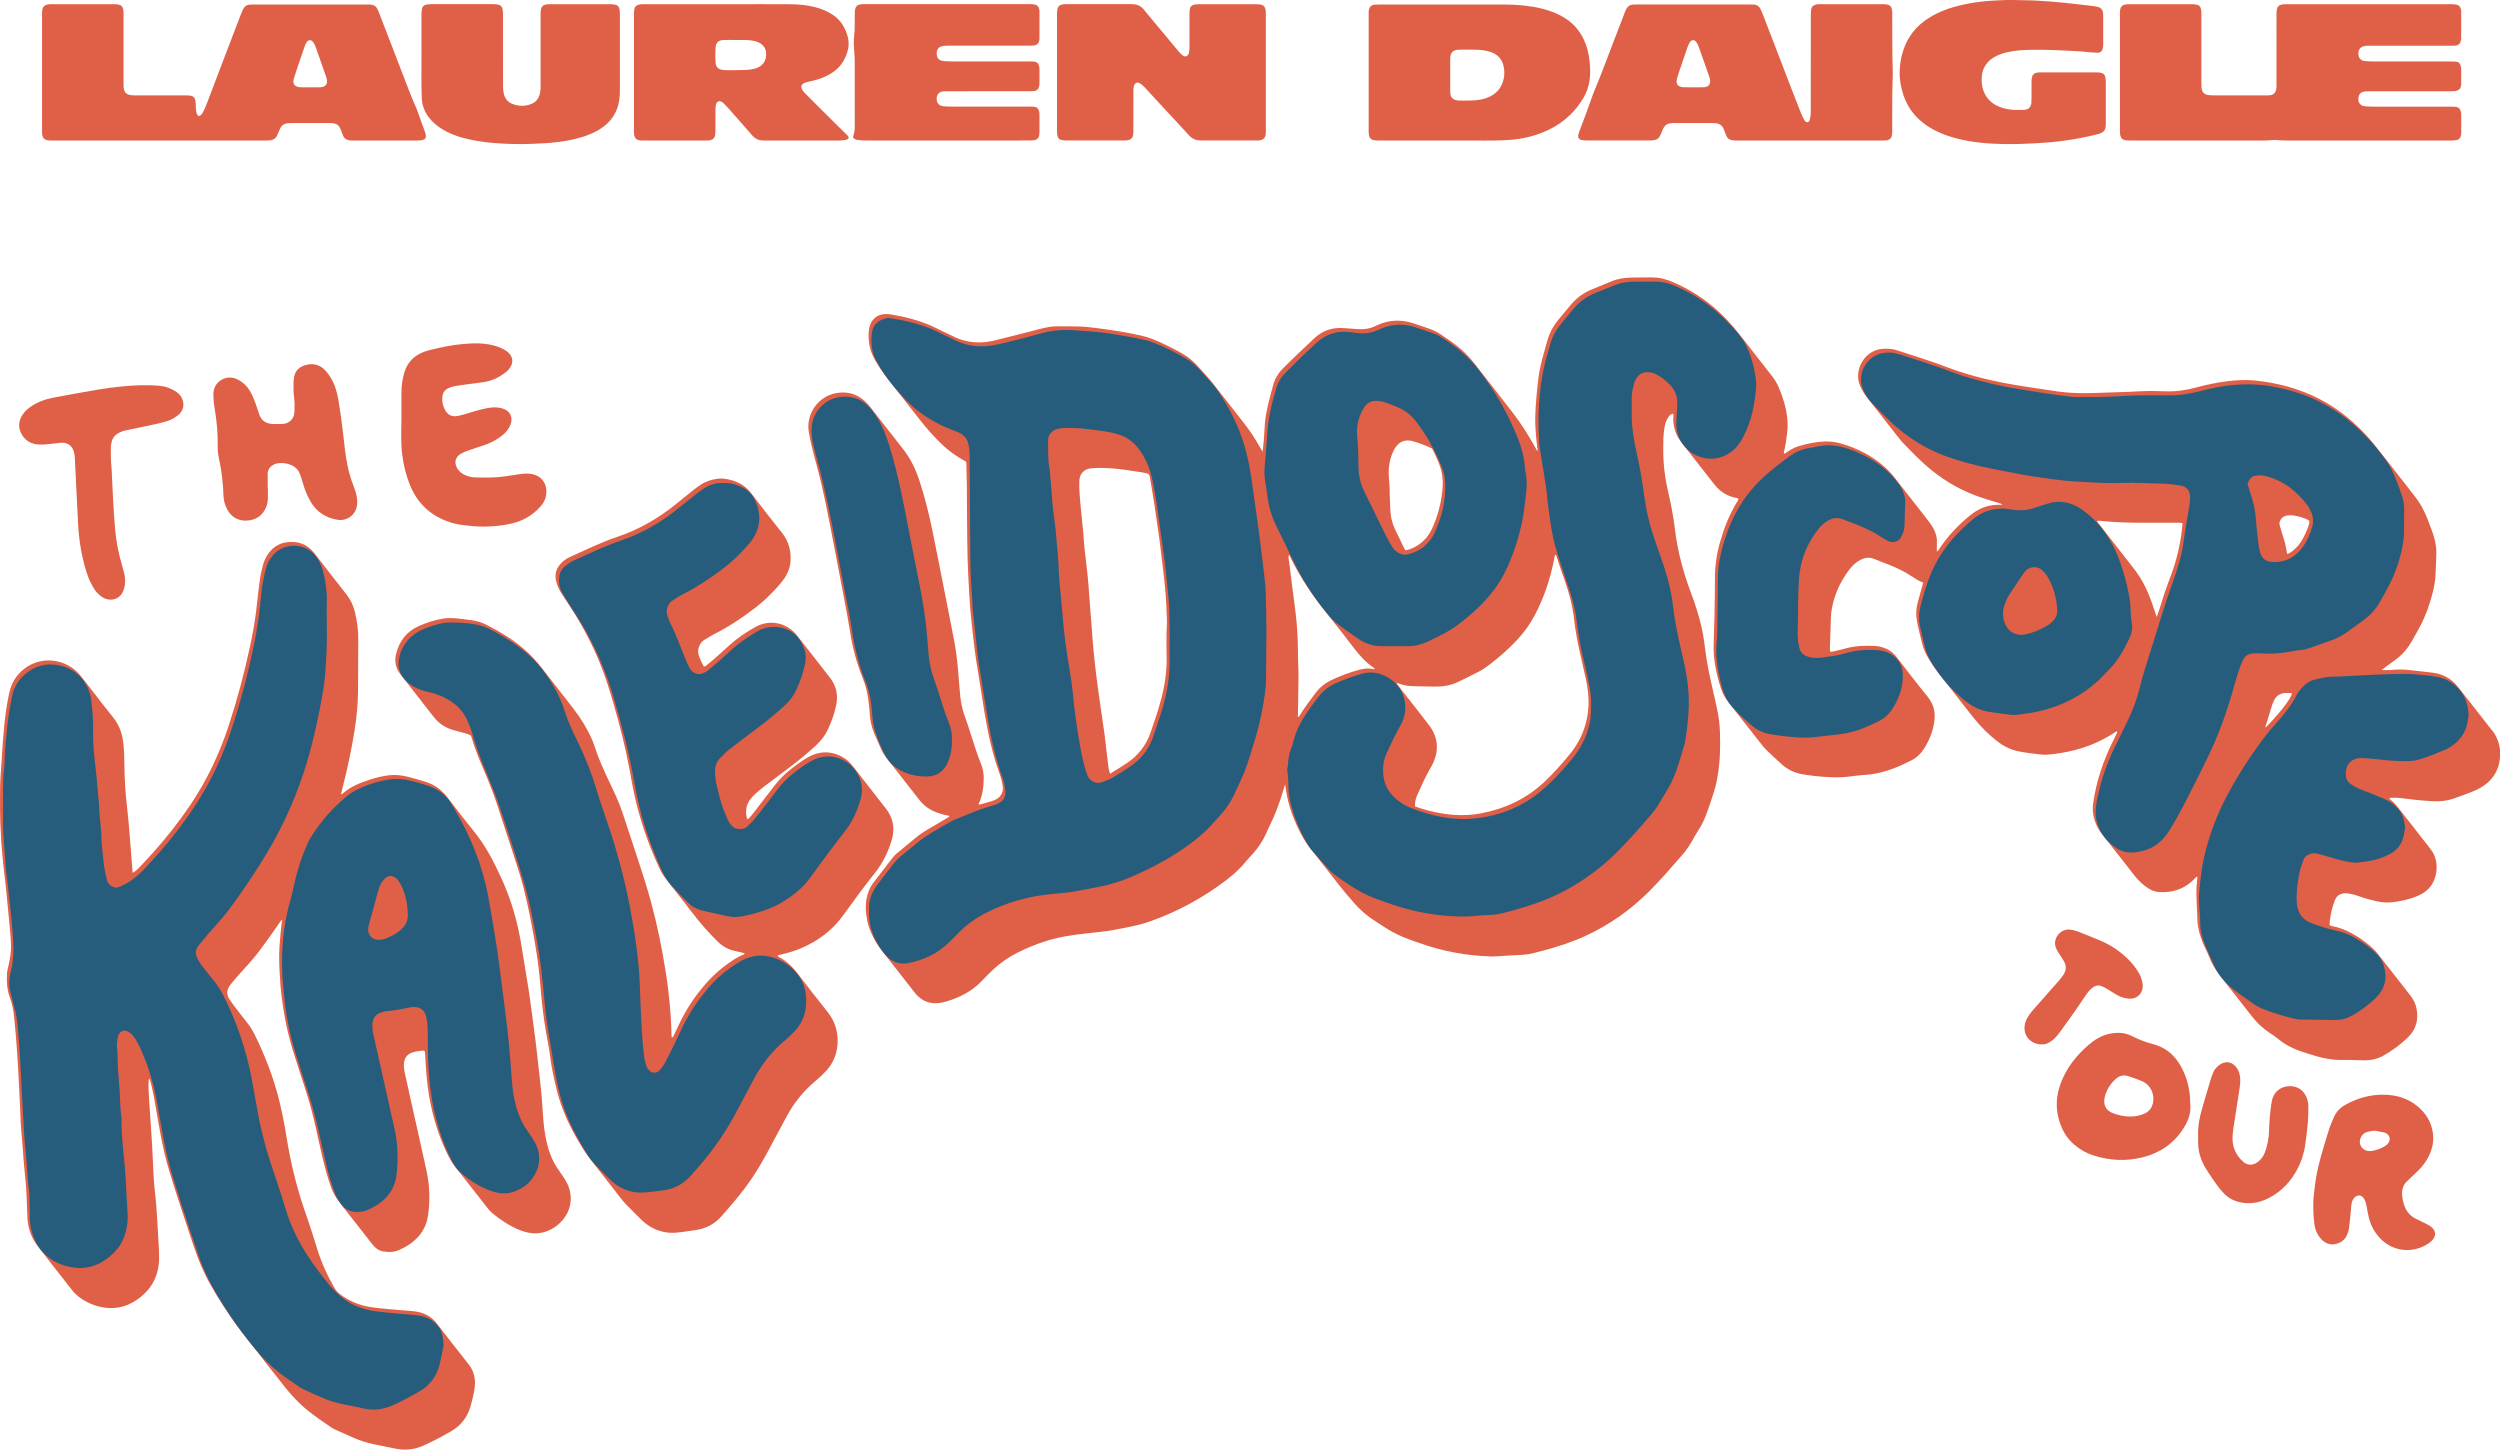
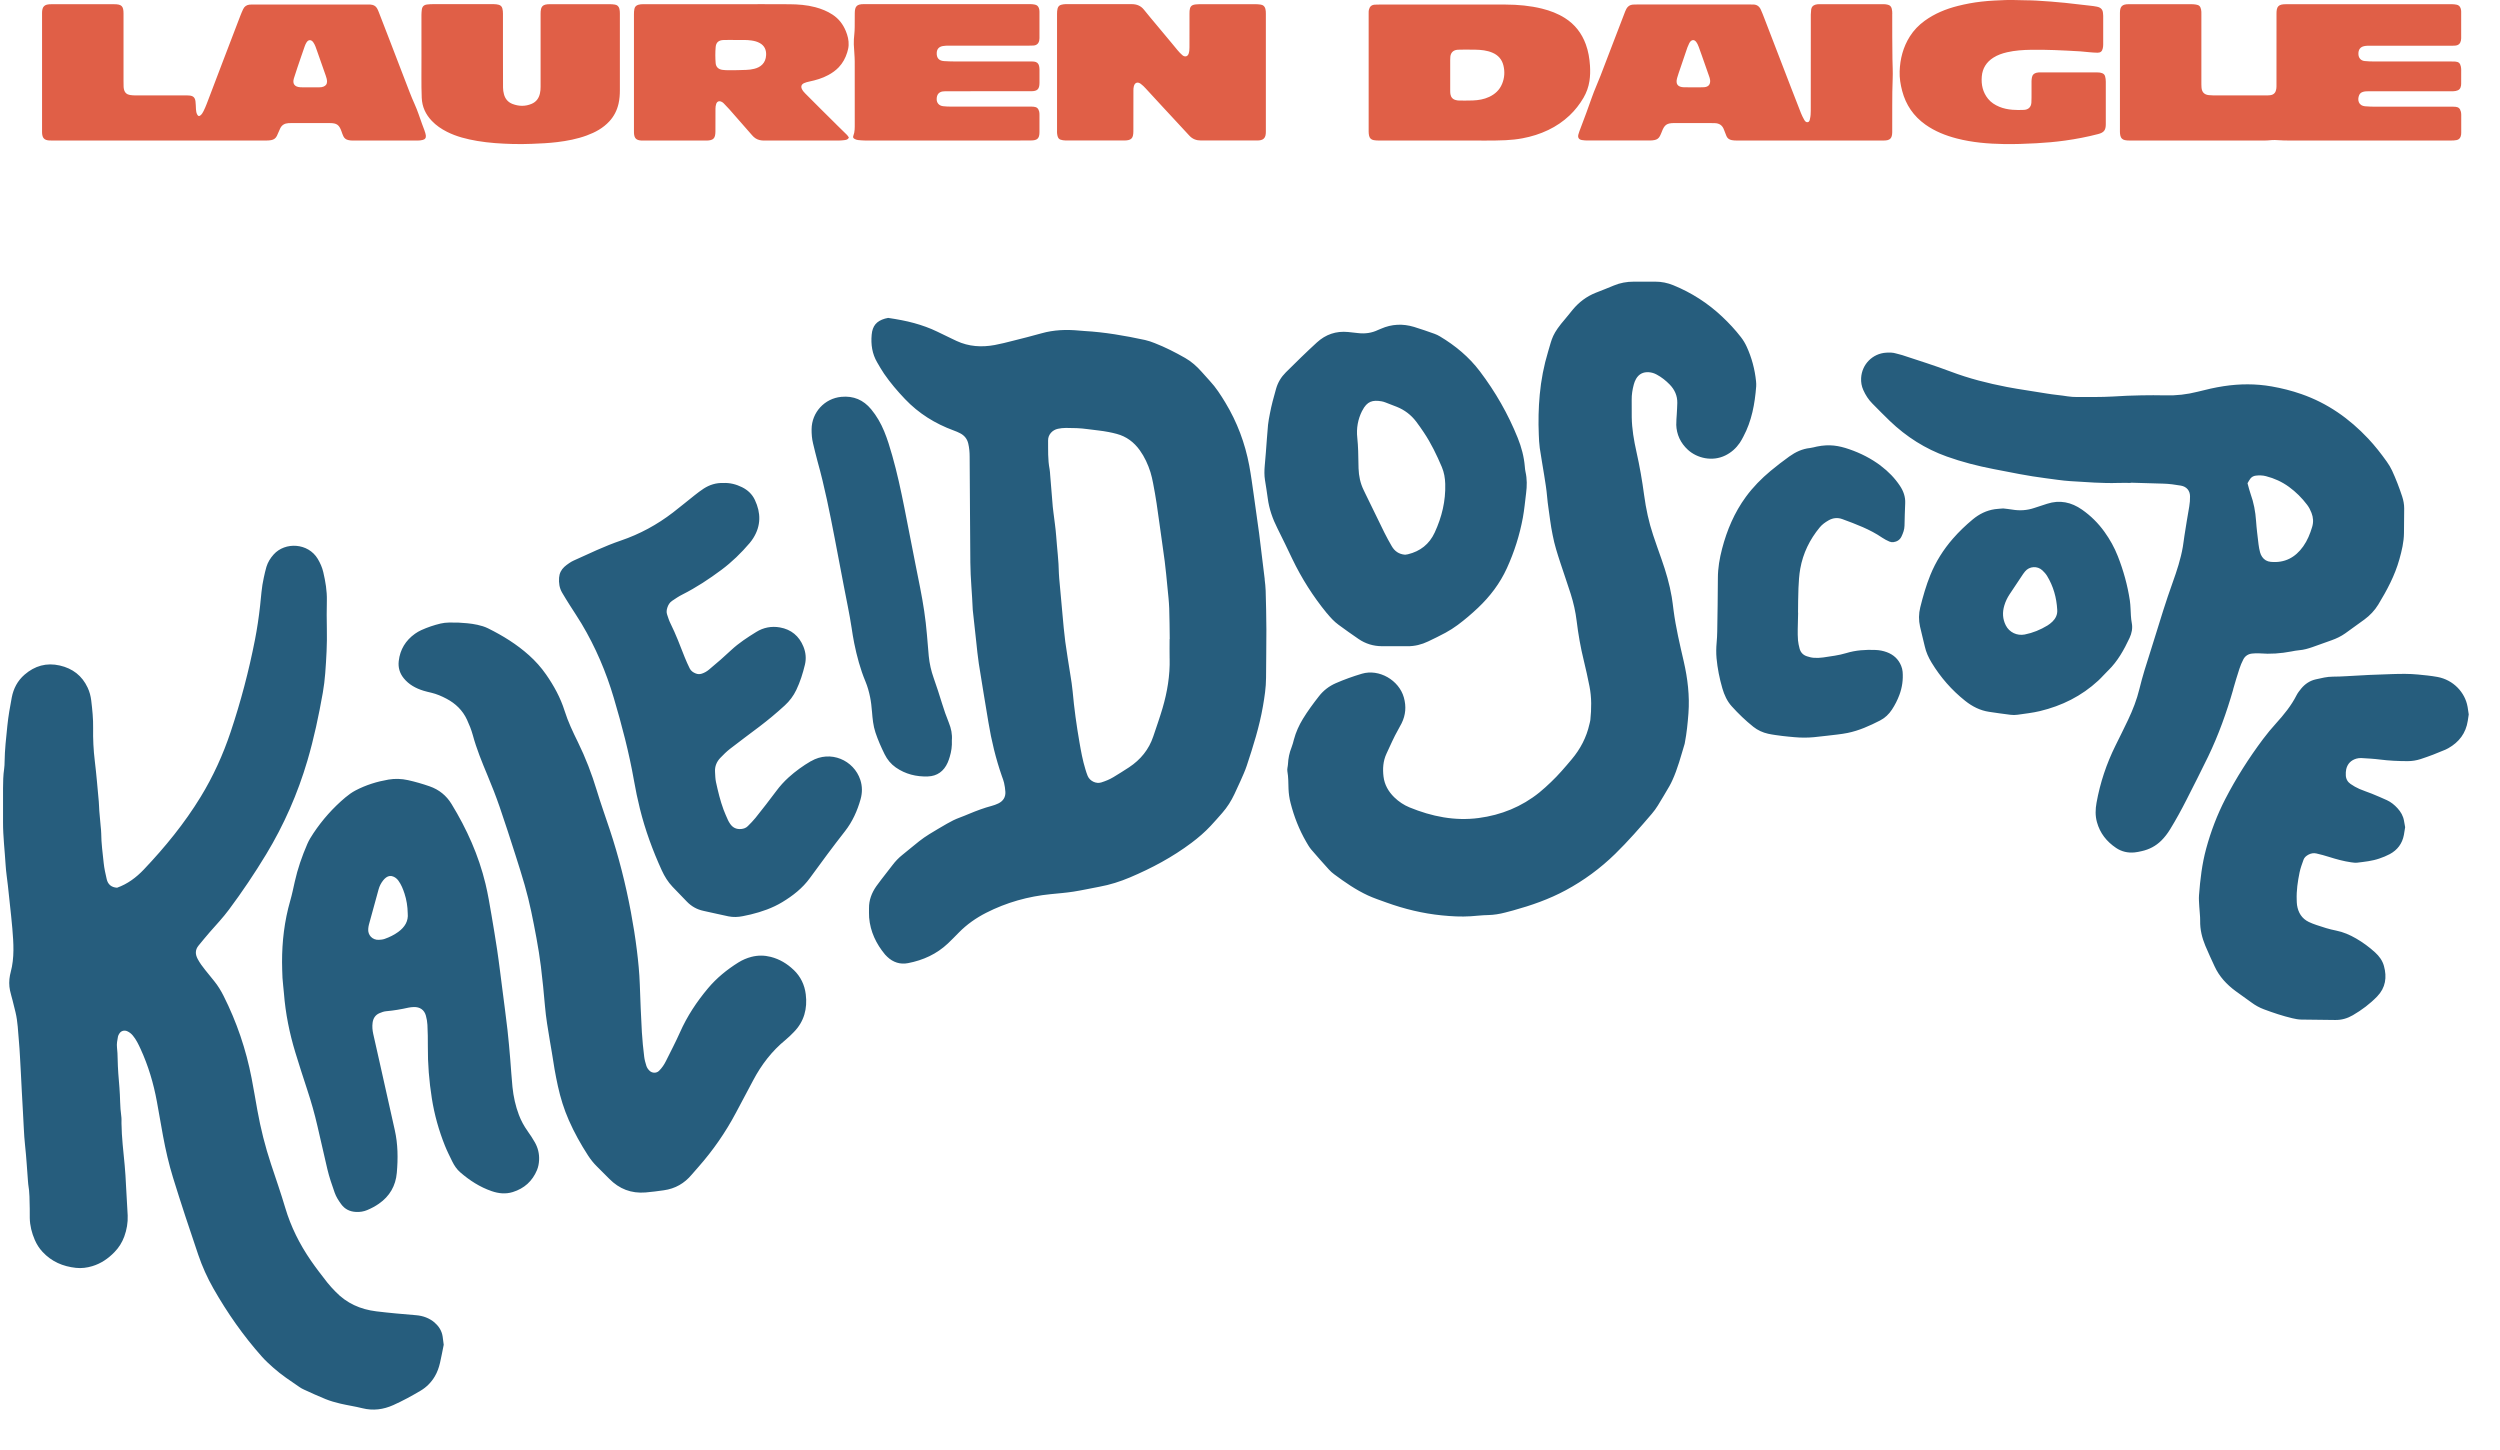
<svg xmlns="http://www.w3.org/2000/svg" id="Layer_2" viewBox="0 0 1040.89 603.54">
  <defs>
    <style>.cls-1{fill:#e05f47;}.cls-2{fill:#265d7d;}</style>
  </defs>
  <g id="Graphics">
-     <path class="cls-1" d="m1037.45,303.98c-4.69-6.01-9.34-12.05-14.08-18.02-2.63-3.32-6.1-5.32-10.32-5.86-3.17-.41-6.37-.7-9.54-1.09-2.7-.33-5.39-.3-8.1-.05-1.18.11-2.38.02-3.76.02.64-.52,1.18-.98,1.74-1.39,1.43-1.06,2.89-2.09,4.31-3.15,2.6-1.95,4.68-4.36,6.3-7.18.74-1.3,1.46-2.61,2.21-3.9,2.31-3.95,4.14-8.1,5.48-12.49,1.11-3.62,2.11-7.25,2.33-11.04.18-3.13.25-6.26.36-9.4.07-1.86-.23-3.69-.63-5.5-.67-3-1.95-5.79-3-8.67-1.33-3.65-3.21-6.96-5.62-10.01-4.55-5.75-9.05-11.56-13.54-17.36-2.27-2.93-4.6-5.81-7.16-8.5-5.6-5.88-11.9-10.83-19.16-14.49-8.29-4.19-17.11-6.53-26.34-7.45-3.86-.39-7.68-.2-11.5.27-4.45.55-8.83,1.47-13.17,2.65-4.14,1.12-8.37,1.74-12.67,1.56-3.49-.15-6.98-.19-10.46-.02-1.71.08-3.41.19-5.12.25-5.12.18-10.25.37-15.37.51-4.78.13-9.54-.05-14.28-.73-1.9-.27-3.8-.59-5.7-.86-5.35-.77-10.7-1.57-16.01-2.59-8.19-1.57-16.24-3.65-24.04-6.63-6.78-2.59-13.73-4.69-20.62-6.97-2.06-.68-4.18-.78-6.33-.62-7.5.58-11.96,9.03-9.23,15.33.71,1.64,1.58,3.18,2.69,4.59,4.49,5.71,8.96,11.44,13.45,17.15.62.78,1.26,1.55,1.95,2.27,2.97,3.07,5.94,6.15,9.14,8.99,6.08,5.39,12.85,9.65,20.46,12.55,3.33,1.27,6.73,2.29,10.14,3.3.48.14.96.24,1.39.73-.76,0-1.43-.01-2.11,0-1.14.03-2.26.15-3.38.4-3.14.71-5.81,2.26-8.26,4.29-4.8,3.98-9.04,8.47-12.49,13.68-.26.39-.42.91-.99,1.02,0-1.21-.05-2.42.01-3.63.11-2.29-.51-4.36-1.67-6.31-.84-1.42-1.84-2.71-2.85-4-4.34-5.56-8.68-11.12-13.01-16.68-1.23-1.58-2.58-3.04-4.06-4.38-5.22-4.73-11.33-7.84-18.04-9.82-2.32-.69-4.72-1.02-7.17-.93-3.72.13-7.32.94-10.87,2-1.86.55-3.5,1.56-5.09,2.67-.26.18-.51.52-.91.28-.02-.14-.09-.29-.06-.41.69-2.69,1.08-5.44,1.41-8.2.26-2.13.23-4.27-.02-6.4-.49-4.28-1.76-8.34-3.42-12.3-.75-1.79-1.74-3.41-2.93-4.93-4.44-5.66-8.86-11.34-13.27-17.02-3.46-4.46-7.29-8.57-11.66-12.17-5.09-4.2-10.69-7.55-16.78-10.09-2.58-1.08-5.27-1.74-8.09-1.75-2.78,0-5.56.01-8.34.05-3.01.04-5.95.45-8.76,1.63-2.76,1.16-5.54,2.24-8.29,3.4-3.41,1.43-6.28,3.61-8.65,6.45-1.78,2.13-3.53,4.29-5.31,6.43-2.03,2.45-3.45,5.21-4.33,8.27-.49,1.71-.95,3.43-1.44,5.14-.89,3.15-1.69,6.32-2.16,9.57-.35,2.46-.6,4.94-.84,7.42-.37,3.76-.6,7.52-.62,11.29-.01,2.27.21,4.55.36,6.82.04.71.16,1.41.24,2.12.07.64.22,1.28.17,1.91-.04.57.53,1.1.05,1.75-.34-.6-.66-1.16-.97-1.71-2.69-4.87-5.66-9.57-9.05-13.98-5.43-7.05-10.94-14.05-16.41-21.08-1.67-2.14-3.56-4.08-5.62-5.85-2.49-2.14-5.2-3.98-7.93-5.79-1.5-.99-3.06-1.81-4.75-2.4-2.42-.84-4.83-1.7-7.28-2.46-4.88-1.5-9.69-1.28-14.37.82-.39.17-.78.35-1.16.53-2.38,1.14-4.91,1.39-7.5,1.19-2.06-.15-4.12-.34-6.18-.44-4.41-.21-8.27,1.17-11.5,4.2-4.47,4.19-8.93,8.39-13.25,12.74-1.95,1.97-3.29,4.28-4,6.95-.66,2.47-1.35,4.94-1.94,7.43-.65,2.77-1.25,5.56-1.47,8.4-.19,2.41-.29,4.83-.47,7.24-.11,1.38-.3,2.76-.5,4.5-.62-1.03-1.08-1.74-1.48-2.47-1.8-3.25-3.86-6.32-6.15-9.24-4.35-5.55-8.67-11.13-13.02-16.68-.88-1.12-1.83-2.18-2.77-3.25-.94-1.07-1.94-2.09-2.86-3.17-2.04-2.42-4.38-4.46-7.15-6.03-3.97-2.25-8.04-4.28-12.27-5.98-1.58-.64-3.22-1.12-4.89-1.5-6.6-1.51-13.29-2.47-20-3.3-1.84-.23-3.68-.42-5.53-.47-3.2-.09-6.41-.08-9.62-.08-1.21,0-2.4.11-3.6.34-2.87.55-5.66,1.39-8.49,2.09-4.49,1.11-8.96,2.29-13.45,3.39-2.43.6-4.91.96-7.4.88-3.59-.12-7.03-.95-10.27-2.58-2.16-1.09-4.37-2.08-6.53-3.17-5.45-2.75-11.24-4.45-17.21-5.52-1.53-.28-3.07-.63-4.66-.51-2.46.18-4.33,1.28-5.57,3.42-.62,1.07-.89,2.26-1,3.46-.38,4.06.23,7.93,2.19,11.57,1.63,3.02,3.58,5.82,5.69,8.51,4.48,5.72,8.97,11.44,13.44,17.16,2.86,3.65,5.93,7.11,9.3,10.3,2.39,2.26,5,4.22,7.86,5.85.67.38,1.33.8,1.99,1.19.05.36.11.64.12.92.07,2.85.16,5.7.19,8.55.05,4.92.05,9.83.1,14.75.05,5.27.07,10.55.21,15.81.13,4.7.4,9.39.65,14.08.16,2.91.34,5.83.61,8.73.34,3.68.76,7.35,1.18,11.03.31,2.68.62,5.37,1.02,8.04.59,3.94,1.28,7.86,1.89,11.79.95,6.11,1.87,12.23,3.09,18.3,1.18,5.86,2.63,11.66,4.69,17.29.69,1.88,1.21,3.79,1.51,5.77.33,2.17-.54,4.14-2.4,5.3-.92.57-1.94.9-2.96,1.2-1.3.38-2.6.73-3.9,1.1-.27.08-.52.22-.8-.15,1.64-3.35,2.11-7,2.15-10.73.02-2.1-.39-4.09-1.16-6.04-.82-2.05-1.59-4.12-2.27-6.22-1.49-4.6-2.9-9.23-4.54-13.79-.99-2.75-1.56-5.63-1.85-8.54-.35-3.54-.58-7.1-.88-10.64-.33-3.9-.83-7.79-1.55-11.63-1.14-6.08-2.35-12.15-3.55-18.23-1.86-9.42-3.69-18.85-5.62-28.26-1.37-6.69-3.04-13.32-5.12-19.83-1.61-5.05-3.8-9.81-7.13-14-4.52-5.69-8.94-11.45-13.41-17.18-.44-.56-.89-1.11-1.38-1.63-3.6-3.82-7.95-5.33-13.15-4.33-7.42,1.42-12.49,8.75-11.22,16.18.57,3.3,1.31,6.55,2.18,9.78,1.04,3.84,2.09,7.69,3,11.57,2.47,10.6,4.4,21.31,6.47,31.99.96,4.96,1.93,9.91,2.85,14.87.91,4.89,1.86,9.78,2.64,14.7,1.04,6.64,2.69,13.09,5.22,19.32.75,1.85,1.37,3.73,1.79,5.69.66,3.07,1,6.18,1.21,9.3.18,2.72.69,5.36,1.73,7.88,1.01,2.43,2.07,4.84,3.14,7.25.49,1.11,1.17,2.11,1.92,3.07,4.61,5.89,9.23,11.77,13.82,17.68,1.94,2.49,4.38,4.24,7.34,5.31,1.41.51,2.83.96,4.32,1.18.35.05.72.08.87.58-2.61,1.54-5.23,3.1-7.87,4.62-2.23,1.28-4.36,2.7-6.35,4.32-2.6,2.11-5.17,4.25-7.74,6.4-.49.41-.97.85-1.36,1.36-2.8,3.6-5.59,7.2-8.35,10.83-1.4,1.84-2.23,3.96-2.7,6.22-.66,3.12-.48,6.23.16,9.32.71,3.46,2.1,6.64,3.96,9.62,1.06,1.7,2.32,3.24,3.55,4.81,4,5.1,7.99,10.21,11.98,15.32.26.34.52.68.8,1,2.89,3.32,6.53,4.42,10.78,3.55,2.59-.53,5.06-1.45,7.46-2.54,3.62-1.63,6.79-3.86,9.5-6.78,1.4-1.51,2.88-2.96,4.39-4.37,2.93-2.74,6.19-5.03,9.75-6.87,3.8-1.96,7.75-3.58,11.82-4.9,5.79-1.88,11.77-2.75,17.79-3.38,2.05-.22,4.1-.47,6.15-.69,2.98-.32,5.91-.89,8.84-1.48,3.77-.75,7.53-1.53,11.16-2.83,11.35-4.05,21.83-9.71,31.42-17.01,3.07-2.34,5.94-4.88,8.37-7.9.85-1.05,1.78-2.04,2.7-3.03,2.35-2.53,4.21-5.38,5.65-8.51.45-.97.83-1.97,1.32-2.92,2.52-4.97,4.41-10.18,5.96-15.52.17-.6.38-1.19.68-2.12.31,1.97.49,3.59.84,5.17,1.33,6.1,3.66,11.81,6.72,17.24.8,1.43,1.74,2.77,2.76,4.06,2.12,2.68,4.23,5.38,6.34,8.06,4.1,5.21,8.07,10.51,12.55,15.41,2.08,2.28,4.33,4.33,6.88,6.05,1.83,1.23,3.69,2.43,5.54,3.62,3.43,2.21,7.08,3.95,10.93,5.28,1.14.39,2.29.78,3.43,1.19,9.73,3.5,19.77,5.3,30.1,5.58.57.02,1.14-.02,1.71-.05,3.48-.21,6.97-.45,10.45-.61,1.72-.08,3.4-.28,5.06-.73,1.37-.37,2.76-.68,4.14-1.05,5.99-1.6,11.88-3.5,17.52-6.09,10.02-4.59,18.87-10.84,26.65-18.63,4.89-4.89,9.39-10.14,13.93-15.35,1.7-1.95,3.05-4.11,4.32-6.35.67-1.18,1.33-2.35,2.06-3.49,1.23-1.93,2.32-3.93,3.13-6.06.83-2.2,1.62-4.41,2.34-6.64.79-2.44,1.65-4.87,2.17-7.37.78-3.76,1.25-7.59,1.44-11.43.16-3.2.15-6.41.03-9.62-.11-3.14-.5-6.25-1.14-9.32-.77-3.69-1.65-7.36-2.47-11.04-1.01-4.51-1.9-9.05-2.48-13.64-.37-2.96-.76-5.93-1.4-8.85-1.12-5.16-2.71-10.18-4.58-15.11-3.27-8.62-5.59-17.47-6.69-26.64-.64-5.3-1.67-10.54-2.88-15.74-.94-4.03-1.55-8.11-1.82-12.24-.21-3.27-.15-6.55-.08-9.83.03-1.5.24-2.98.48-4.45.21-1.27.6-2.49,1.21-3.63.51-.95,1.16-1.76,2.22-2.05.37.39.29.75.27,1.09-.04.5-.15.99-.12,1.49.19,3.51,1.27,6.69,3.48,9.46,1.38,1.73,2.74,3.47,4.1,5.2,3.16,4.04,6.33,8.07,9.48,12.12,2.42,3.11,5.5,5.11,9.42,5.76.27.04.58.07.65.38.08.44-.18.71-.36,1.01-3.23,5.18-5.46,10.79-7.15,16.62-1.45,5.01-2.23,10.13-2.22,15.36,0,5.34-.11,10.69-.21,16.03-.07,3.85-.2,7.69-.33,11.54-.2,6.35,1.13,12.45,3.06,18.44.68,2.11,1.81,4.02,3.18,5.77,4.67,5.94,9.32,11.88,13.99,17.82.53.67,1.08,1.33,1.7,1.92,2.17,2.06,4.33,4.13,6.57,6.11,2.39,2.12,5.2,3.45,8.37,4,3.51.61,7.05.98,10.61,1.19,2.63.15,5.28.2,7.9-.09,2.69-.3,5.36-.69,8.07-.85,1.35-.08,2.69-.28,4.02-.53,5.3-.99,10.2-3.09,14.96-5.53,2.14-1.09,3.81-2.7,5.11-4.74,2.17-3.41,3.67-7.06,4.29-11.07.6-3.91-.07-7.4-2.69-10.59-4.47-5.45-8.72-11.08-13.04-16.66-1.44-1.86-3.27-3.13-5.5-3.86-1.23-.4-2.5-.65-3.77-.7-4.21-.18-8.39.01-12.48,1.22-1.57.46-3.18.77-4.77,1.13-.33.07-.69.2-1.03-.09-.28-.52-.15-1.1-.13-1.65.11-4.13.22-8.26.38-12.39.09-2.43.57-4.8,1.21-7.14,1.3-4.73,3.57-8.98,6.5-12.89,1.25-1.67,2.78-3.05,4.65-4.02,1.87-.96,3.74-1.2,5.74-.34,2.02.87,4.12,1.58,6.16,2.41,3.17,1.29,6.27,2.72,9.13,4.63,1.6,1.06,3.2,2.11,5.06,2.79-.09.33-.16.6-.24.87-.69,2.47-1.39,4.93-2.06,7.4-.67,2.51-.79,5.03-.33,7.6.56,3.16,1.42,6.24,2.15,9.35.48,2.03,1.28,3.92,2.31,5.72,1.42,2.47,3.03,4.82,4.79,7.07,4.7,6,9.4,12,14.12,17.99,3.01,3.82,6.44,7.24,10.3,10.21,2.81,2.16,5.95,3.62,9.47,4.2,1.33.22,2.67.48,4.01.61,2.26.22,4.5.71,6.8.62,2.07-.08,4.11-.41,6.14-.73,8.19-1.32,15.81-4.15,22.71-8.8.15-.1.32-.28.52-.12.21.31.01.55-.11.8-.5,1.02-1.01,2.04-1.51,3.06-4.07,8.22-6.98,16.81-8.3,25.91-.21,1.42-.25,2.85-.05,4.26.46,3.23,1.69,6.16,3.74,8.73.84,1.06,1.69,2.11,2.53,3.18,3.69,4.71,7.37,9.43,11.05,14.14,1.59,2.04,3.45,3.79,5.64,5.18,1.47.93,3.05,1.56,4.8,1.63,5.79.26,10.79-1.54,14.77-5.87.22-.24.37-.59.9-.56-.05.71-.1,1.41-.16,2.11-.05.57-.13,1.13-.16,1.7-.3,5.06.27,10.1.38,15.15.01.56.15,1.13.23,1.69.46,3.13,1.55,6.05,2.9,8.9.64,1.35,1.29,2.7,1.83,4.09,1.05,2.68,2.48,5.12,4.26,7.37,4.49,5.71,8.97,11.43,13.45,17.16,2.03,2.6,4.39,4.85,7.14,6.69,1.24.83,2.51,1.65,3.66,2.6,3.23,2.69,6.93,4.45,10.91,5.68.61.19,1.22.39,1.83.59,4.62,1.52,9.28,2.69,14.21,2.56,2.99-.08,5.98.16,8.97.17,2.82.01,5.52-.57,8-1.96,3.81-2.13,7.3-4.72,10.4-7.8,3.24-3.21,4.22-7.15,3.44-11.58-.38-2.15-1.32-4.03-2.67-5.75-4.57-5.83-9.11-11.69-13.68-17.51-.66-.84-1.42-1.6-2.21-2.32-2.44-2.2-5.11-4.1-7.97-5.72-2.74-1.55-5.64-2.71-8.75-3.27-.35-.06-.7-.11-1-.53.05-.6.1-1.31.19-2.01.36-2.84,1.02-5.6,2.07-8.26.73-1.86,2.18-2.75,4.11-2.86.63-.04,1.28.06,1.91.16,1.56.23,3.05.72,4.52,1.26,2.15.78,4.35,1.33,6.57,1.85,2.23.52,4.5.73,6.79.46.78-.09,1.55-.2,2.33-.32,2.96-.48,5.84-1.27,8.59-2.47,2.2-.96,4.05-2.37,5.4-4.38,2.6-3.9,3.18-10.4-.33-14.85-.31-.39-.61-.79-.92-1.18-4.21-5.39-8.43-10.77-12.62-16.18-.92-1.19-1.91-2.3-3.11-3.21-.25-.19-.63-.33-.48-.87,1.47-.05,2.97-.11,4.45.09,4.45.6,8.91,1.05,13.39,1.31,3.11.18,6.12-.13,9.04-1.16,2.62-.93,5.22-1.88,7.8-2.91,1.32-.53,2.62-1.14,3.81-1.9,4.95-3.14,7.46-7.72,7.55-13.56.06-3.75-1.12-7.14-3.44-10.11Zm-551.71-30.88c.14,6.24-.76,12.35-2.38,18.35-1.24,4.6-2.75,9.13-4.34,13.62-1.89,5.36-5.22,9.6-9.95,12.73-2.19,1.45-4.44,2.81-6.87,4.34-.66-1.57-.69-2.94-.87-4.25-.54-4.02-.91-8.06-1.44-12.08-.55-4.16-1.22-8.3-1.81-12.46-.54-3.8-1.08-7.61-1.56-11.42-.42-3.32-.76-6.65-1.11-9.97-.18-1.7-.33-3.4-.47-5.1-.21-2.63-.38-5.26-.58-7.88-.37-4.9-.79-9.79-1.12-14.69-.37-5.47-1.19-10.9-1.73-16.35-.22-2.27-.34-4.54-.55-6.81-.35-3.68-.78-7.36-1.1-11.05-.27-3.19-.59-6.38-.48-9.6.04-1.08.19-2.14.78-3.07.91-1.41,2.22-2.2,3.87-2.38,1.27-.14,2.56-.24,3.84-.22,3.71.05,7.4.32,11.07.86,2.18.32,4.36.64,6.54,1,.91.15,1.8.39,2.52.55.54.49.67.96.75,1.46.57,3.44,1.19,6.87,1.72,10.31.71,4.57,1.37,9.14,2.01,13.71.38,2.68.68,5.36,1.01,8.04.39,3.17.78,6.35,1.14,9.53.18,1.55.32,3.11.47,4.67.41,4.4.61,8.8.75,13.21.06,1.92-.14,3.84-.16,5.76-.03,3.06-.05,6.13.02,9.19Zm86.2,5.5c-2.15-.52-4.26-.23-6.33.35-3.78,1.05-7.44,2.42-10.99,4.07-2.77,1.28-5.09,3.1-6.92,5.56-2.26,3.02-4.57,6.01-6.52,9.25-.14.24-.33.45-.51.7-.46-.22-.28-.61-.27-.89.06-4.56.14-9.12.22-13.68.04-2.14.03-4.27-.08-6.41-.13-2.56-.11-5.13-.15-7.69-.08-5.63-.45-11.23-1.22-16.82-.84-6.06-1.54-12.14-2.31-18.21-.15-1.19-.48-2.37-.35-3.61.53-.1.54.37.65.6,3.98,8.26,9.02,15.82,14.77,22.94,4.12,5.1,8.11,10.29,12.12,15.48,2.23,2.89,4.65,5.58,7.71,7.63.23.16.43.37.77.68-.31.02-.46.07-.59.04Zm6.91-66.84c-.04-2.42-.28-4.84-.24-7.25.03-2.35-.34-4.67-.41-7-.11-3.54.57-6.93,2.13-10.12.22-.44.5-.86.79-1.26,1.68-2.34,3.95-3.2,6.73-2.52,2.91.71,5.66,1.85,8.42,3.15,1.81,3.63,3.64,7.25,4.22,11.33.28,1.98.24,3.99.05,5.97-.56,5.63-1.96,11.04-4.37,16.18-1.67,3.57-4.27,6.16-7.8,7.86-.96.46-1.96.81-3.23,1.05-.26-.49-.48-.85-.66-1.23-1.15-2.37-2.28-4.74-3.44-7.1-1.41-2.85-2.12-5.86-2.17-9.05Zm82.49,82.44c-.31,5.81-1.99,11.18-5.08,16.11-1.18,1.88-2.54,3.61-3.97,5.29-2.91,3.42-5.91,6.76-9.17,9.85-7.52,7.13-16.48,11.28-26.58,13.21-7.36,1.4-14.59.68-21.77-1.16-1.86-.47-3.69-1.02-5.62-1.73-.13-1.8.31-3.31.93-4.74,1.5-3.46,3.09-6.89,4.91-10.2.41-.75.86-1.48,1.25-2.24,3.05-5.89,2.67-11.54-1.37-16.82-3.89-5.09-7.88-10.11-11.83-15.17-.51-.66-1.01-1.34-1.52-2.02.56-.31.92.05,1.3.18,1.71.55,3.44.88,5.24.92,3.13.06,6.26.17,9.4.2,3.31.03,6.54-.49,9.55-1.92,3.02-1.43,6-2.95,8.98-4.48,1.52-.78,2.9-1.79,4.26-2.83,4.09-3.12,7.93-6.5,11.45-10.26,2.99-3.2,5.48-6.72,7.5-10.61,3.56-6.87,6.05-14.11,7.61-21.69.21-1.02.41-2.04.62-3.04.36-.03.5.15.56.35,1.89,6.12,4.35,12.05,5.91,18.28.71,2.83,1.2,5.7,1.53,8.6.51,4.45,1.34,8.86,2.33,13.23.83,3.68,1.69,7.35,2.49,11.03.84,3.84,1.33,7.71,1.12,11.65Zm242.46-54.43c-1.91,5.05-3.61,10.18-5.19,15.35-.16.53-.38,1.04-.66,1.8-.39-1.18-.71-2.11-1.02-3.05-1.07-3.32-2.26-6.59-3.83-9.71-1.31-2.62-2.85-5.09-4.65-7.39-4.85-6.23-9.71-12.45-14.57-18.68-.26-.33-.51-.66-.77-.99.37-.5.81-.29,1.17-.26,6.09.64,12.2.84,18.33.8,4.48-.04,8.97-.01,13.45,0,.84,0,1.69-.05,2.66.19-.63,7.7-2.27,14.94-4.92,21.96Zm39.52,63.14c-.03-.13-.13-.27-.09-.38.93-3.05,1.86-6.1,2.83-9.14.24-.74.55-1.46.93-2.14.94-1.67,2.41-2.56,4.32-2.7.99-.07,1.97-.07,2.96.08-.46,2.68-6.21,9.46-10.95,14.27Zm17.92-84.18c-.85,2.43-1.87,4.77-3.28,6.93-1.22,1.87-2.77,3.42-4.67,4.61-.3.19-.61.37-1.04.29-.27-1.44-.49-2.91-.84-4.35-.34-1.38-.83-2.72-1.24-4.08-.33-1.09-.59-2.2-.97-3.27-.67-1.87,1-3.82,2.69-4.15,1.13-.22,2.28-.23,3.4-.04,2.04.35,4.01.94,5.87,1.88.11.06.18.21.31.36.14.6-.03,1.22-.24,1.82ZM232.74,487.37c-1.55-2.16-2.78-4.47-3.69-6.96-1.75-4.79-2.5-9.77-2.88-14.83-.21-2.77-.37-5.54-.58-8.31-.13-1.7-.31-3.4-.49-5.1-.36-3.33-.73-6.65-1.1-9.97-.33-2.9-.64-5.8-1.01-8.7-.5-3.95-1.02-7.9-1.56-11.85-.47-3.46-.91-6.92-1.45-10.36-.9-5.69-1.91-11.37-2.79-17.06-1.52-9.84-4.22-19.33-8.34-28.38-3.19-7-6.7-13.83-11.63-19.85-3.79-4.63-7.38-9.42-11.04-14.15-2.38-3.08-5.4-5.25-9.13-6.39-2.38-.73-4.78-1.41-7.18-2.03-2.64-.68-5.31-.97-8.04-.63-2.91.36-5.73,1.08-8.5,2.01-3.87,1.29-7.59,2.87-10.7,5.62-.15.13-.36.21-.54.31-.04-.08-.1-.16-.09-.21.23-.96.47-1.93.71-2.89,1.95-7.66,3.6-15.38,4.86-23.18.9-5.57,1.43-11.16,1.5-16.79.09-7.12,0-14.25.1-21.37.06-3.96-.52-7.8-1.44-11.62-.65-2.67-1.81-5.07-3.51-7.24-4.45-5.66-8.88-11.32-13.26-17.03-2.76-3.6-6.38-5.08-10.83-4.73-3.39.27-6.09,1.78-8.16,4.47-1.19,1.55-1.99,3.29-2.5,5.16-.6,2.2-1.08,4.43-1.36,6.69-.43,3.38-.85,6.77-1.2,10.17-.59,5.67-1.61,11.27-2.79,16.83-2.37,11.14-5.31,22.13-8.85,32.96-3.87,11.84-9.16,23-16.13,33.34-4.75,7.04-10.01,13.68-15.68,19.99-1.81,2.01-3.67,3.98-5.53,5.94-.73.76-1.49,1.51-2.7,2.18-.46-5.8-.88-11.34-1.34-16.87-.3-3.62-.61-7.24-1.03-10.84-.66-5.67-1-11.35-1.07-17.05-.04-3.21-.07-6.4-.49-9.59-.5-3.82-1.7-7.3-4.18-10.34-2.97-3.65-5.8-7.4-8.69-11.11-1.71-2.19-3.37-4.42-5.14-6.56-5.19-6.3-15.5-8.6-23.24-2.57-3.34,2.6-5.35,6.04-6.24,10.16-.95,4.38-1.59,8.82-2.04,13.28-.4,4.03-.65,8.08-.95,12.13-.06.78-.06,1.57-.11,2.35-.22,3.55-.58,7.1-.64,10.65-.11,6.98-.13,13.96.34,20.93.05.78.03,1.57.09,2.35.24,2.91.47,5.81.76,8.71.34,3.32.78,6.64,1.14,9.96.38,3.54.7,7.08,1.04,10.62.23,2.41.47,4.81.68,7.22.18,2.06.39,4.11.46,6.17.1,2.93-.31,5.82-.97,8.67-.29,1.25-.63,2.48-.71,3.77-.2,3.37.05,6.67,1.21,9.89.9,2.48,1.47,5.07,1.73,7.69.51,5.02.94,10.06,1.29,15.09.36,5.11.6,10.23.87,15.35.2,3.91.37,7.82.54,11.73.04.92.02,1.85.09,2.78.2,2.62.45,5.24.66,7.87.21,2.55.38,5.11.58,7.66.14,1.77.33,3.54.49,5.31.22,2.41.49,4.81.62,7.22.2,3.63.27,7.26.43,10.89.2,4.39,1.58,8.39,4.27,11.87,4.7,6.09,9.47,12.13,14.2,18.19,1.74,2.23,3.92,3.91,6.44,5.18,1.73.87,3.54,1.5,5.42,1.93,5.34,1.22,10.32.34,14.9-2.69,1.49-.99,2.85-2.13,4.1-3.41,2.23-2.29,3.76-4.98,4.65-8.05.6-2.07.88-4.18.86-6.33-.02-2.92-.19-5.83-.38-8.75-.4-5.97-.58-11.94-1.28-17.89-.6-5.02-.82-10.08-1.01-15.13-.11-2.85-.29-5.69-.47-8.53-.25-3.98-.52-7.96-.79-11.94-.08-1.14-.18-2.27-.24-3.41-.15-2.63-.31-5.26-.2-7.9.01-.28-.09-.65.39-.87.16.45.33.84.42,1.24.48,2.08,1,4.15,1.39,6.25.89,4.83,1.68,9.67,2.55,14.49,1.02,5.67,2.28,11.3,3.98,16.81,3.03,9.86,6.28,19.65,9.56,29.43,1.52,4.52,3.15,9,5.26,13.29,3,6.08,6.66,11.77,10.46,17.37,3.05,4.48,6.43,8.71,9.78,12.96,4.23,5.37,8.42,10.78,12.68,16.13,3.03,3.79,6.29,7.36,10.13,10.38,3.14,2.47,6.42,4.73,9.74,6.95.53.35,1.12.63,1.7.89,2.21,1,4.42,1.98,6.63,2.95,2.87,1.27,5.82,2.31,8.9,2.93,3.21.64,6.41,1.35,9.62,1.95,3.96.75,7.79.25,11.47-1.44,3.95-1.81,7.8-3.82,11.54-6.03,3.85-2.28,6.41-5.58,7.71-9.85.77-2.52,1.36-5.08,1.78-7.69.62-3.86-.14-7.29-2.63-10.41-4.45-5.57-8.79-11.22-13.14-16.85-2.27-2.94-5.33-4.43-8.91-4.93-1.62-.23-3.26-.32-4.89-.44-4.4-.34-8.8-.7-13.17-1.29-5.05-.69-9.59-2.59-13.61-5.72-.69-.53-1.24-1.15-1.68-1.9-3.13-5.29-5.69-10.84-7.49-16.72-1.48-4.83-2.98-9.65-4.68-14.42-3.7-10.42-6.32-21.13-8.06-32.04-.78-4.92-1.73-9.81-2.9-14.65-2.35-9.74-5.91-19.02-10.33-27.98-.76-1.54-1.61-3.01-2.66-4.37-2.05-2.64-4.11-5.29-6.15-7.94-.56-.73-1.07-1.51-1.59-2.27-1.52-2.23-1.4-4.3.36-6.43,1.86-2.25,3.75-4.48,5.74-6.61,2.33-2.51,4.56-5.1,6.6-7.84,2.68-3.6,5.3-7.24,7.82-10.96.32-.48.59-1.03,1.29-1.49-.16,1.14-.3,2.04-.4,2.95-.23,1.98-.36,3.97-.55,5.95-.4,4.13-.35,8.26-.15,12.38.19,4.04.51,8.09,1.05,12.11.61,4.52,1.39,9,2.44,13.43,1.26,5.34,2.98,10.54,4.66,15.75,1.73,5.35,3.56,10.66,5.02,16.1,1.61,5.98,2.8,12.05,4.2,18.08,1.14,4.92,2.35,9.82,4.07,14.58.83,2.31,2.01,4.39,3.52,6.31,2.64,3.36,5.27,6.73,7.91,10.09,1.93,2.47,3.88,4.93,5.79,7.41,1.18,1.53,2.66,2.65,4.55,2.96,2.12.35,4.27.33,6.31-.52,1.98-.82,3.85-1.84,5.56-3.15,3.67-2.81,6.01-6.48,6.7-11.05.93-6.18.8-12.37-.51-18.49-1.95-9.11-4.04-18.2-6.07-27.29-1.01-4.51-2.03-9.02-2.99-13.55-.34-1.59-.62-3.18-.32-4.86.35-1.97,1.4-3.2,3.24-3.86,1.42-.52,2.9-.71,4.39-.85.35-.03.72-.04,1,.37.03.28.08.63.09.99.13,3.48.4,6.96.73,10.43.38,3.97.99,7.9,1.85,11.79,1.57,7.12,3.91,13.97,7.19,20.49.67,1.34,1.45,2.61,2.38,3.79,4.44,5.66,8.87,11.33,13.3,17,.75.95,1.47,1.93,2.41,2.71,3.46,2.89,7.2,5.35,11.39,7.08,1.78.74,3.64,1.24,5.57,1.39,6.87.53,12.75-4.3,14.78-9.29.7-1.73,1.09-3.53,1.05-5.41-.07-2.55-.77-4.92-2.06-7.1-.87-1.47-1.83-2.89-2.83-4.27Zm91.79-89.78c3.12-.72,6.2-1.58,9.16-2.85,7.02-3.01,12.92-7.44,17.4-13.69,4.32-6.02,8.73-11.97,13.33-17.78,3.32-4.19,5.54-8.94,7-14.06.23-.82.39-1.67.47-2.51.36-3.72-.71-7.04-2.99-9.98-4.64-5.96-9.28-11.91-13.93-17.87-1.02-1.3-2.19-2.45-3.61-3.31-5.02-3.02-10.11-3.06-15.17-.12-2.34,1.36-4.53,2.96-6.67,4.63-2.65,2.07-5.03,4.4-7.07,7.09-3.02,3.97-6.08,7.9-9.14,11.84-.48.62-1.01,1.2-1.54,1.78-.13.14-.33.2-.49.29-.13-.14-.28-.23-.31-.34-.68-2.92-.37-5.66,1.55-8.08.49-.61,1-1.21,1.58-1.74,1.1-1.01,2.21-2.02,3.4-2.93,3.96-3.02,7.97-5.99,11.94-9,3.58-2.72,7.02-5.59,10.33-8.63,2.13-1.95,3.82-4.2,5.03-6.83,1.43-3.12,2.58-6.32,3.31-9.67.93-4.3.18-8.18-2.55-11.67-4.57-5.83-9.1-11.69-13.67-17.53-4.27-5.45-11.41-6.92-17.44-3.55-3.74,2.09-7.29,4.46-10.48,7.34-2.17,1.95-4.33,3.92-6.52,5.86-1.12.99-2.29,1.93-3.44,2.88-.27.23-.57.44-1.08.21-.74-1.41-1.47-2.93-2-4.57-.74-2.26.28-5.16,2.3-6.36,1.35-.8,2.66-1.66,4.05-2.37,6.12-3.11,11.81-6.87,17.24-11.06,3.34-2.58,6.38-5.47,9.17-8.62.94-1.07,1.88-2.15,2.71-3.3,1.51-2.12,2.49-4.49,2.71-7.1.38-4.5-.68-8.58-3.55-12.19-4.3-5.41-8.58-10.84-12.73-16.36-2.31-3.08-5.34-4.85-8.98-5.71-1.59-.37-3.22-.64-4.87-.44-2.65.32-5.14,1.13-7.38,2.62-1.07.71-2.1,1.47-3.11,2.27-2.29,1.82-4.54,3.67-6.81,5.52-7.48,6.07-15.67,10.83-24.84,13.89-6.69,2.24-13.01,5.4-19.44,8.27-1.23.55-2.39,1.3-3.37,2.23-2.29,2.17-3.25,4.78-2.46,7.93.42,1.68,1.11,3.23,2,4.69.97,1.58,1.99,3.12,3.02,4.66,4.79,7.19,8.93,14.73,12.34,22.67,2.58,6.03,4.59,12.25,6.41,18.55,2.64,9.09,5,18.25,6.74,27.55.59,3.14,1.1,6.31,1.76,9.44,2.28,10.91,5.88,21.39,10.52,31.52.83,1.82,1.85,3.53,3.09,5.11,3.52,4.48,7.07,8.94,10.53,13.47,3.3,4.3,6.81,8.41,10.69,12.21,2.09,2.05,4.47,3.49,7.37,4.05,1.36.26,2.69.64,4.06.97-.22.46-.57.56-.9.69-1.2.47-2.32,1.08-3.4,1.77-3.43,2.2-6.65,4.67-9.5,7.58-5.74,5.85-10.28,12.54-13.78,19.94-.7,1.48-1.39,2.97-2.08,4.45-.12.26-.22.53-.77.64-.03-.42-.07-.77-.07-1.12-.13-5.98-.59-11.94-1.28-17.89-.6-5.16-1.42-10.29-2.34-15.41-1.82-10.16-4.2-20.21-7.27-30.06-3.06-9.78-6.36-19.48-9.56-29.22-1.47-4.48-3.53-8.7-5.55-12.95-2.33-4.89-4.54-9.82-6.18-14.99-.28-.88-.64-1.74-1.01-2.58-2-4.6-4.65-8.81-7.71-12.77-4.41-5.69-8.84-11.35-13.25-17.04-1.71-2.2-3.56-4.26-5.59-6.17-5.24-4.93-11.31-8.62-17.7-11.83-1.92-.96-3.99-1.5-6.12-1.76-2.05-.25-4.09-.57-6.15-.74-1.84-.15-3.69-.17-5.54.14-3.39.57-6.63,1.61-9.77,2.98-5.23,2.26-8.31,6.27-9.66,11.73-.77,3.12-.15,5.92,1.79,8.45.69.9,1.41,1.79,2.12,2.69,3.9,5,7.82,9.98,11.7,14.99,2.17,2.81,4.97,4.64,8.37,5.6,1.03.29,2.07.52,3.1.81,1.36.39,2.76.67,4.01,1.38.1.23.2.41.26.61,1.36,4.73,3.25,9.26,5.18,13.78,2.28,5.3,4.38,10.66,6.13,16.16.97,3.05,1.97,6.09,2.96,9.14,1.83,5.61,3.74,11.2,5.48,16.84,2.56,8.3,4.37,16.79,5.9,25.34,1.12,6.3,2.21,12.61,2.78,18.99.43,4.82.82,9.64,1.42,14.44.31,2.47.66,4.93,1.08,7.39.63,3.64,1.39,7.26,1.85,10.93.61,4.88,1.67,9.67,2.87,14.43,1.95,7.73,5.3,14.87,9.39,21.67,1.25,2.07,2.48,4.16,3.98,6.07,3.34,4.26,6.66,8.54,10.01,12.79,1.85,2.35,3.57,4.81,5.66,6.96,1.99,2.04,4.01,4.05,6.04,6.05,1.12,1.11,2.35,2.07,3.7,2.88,3.34,1.99,6.97,2.88,10.84,2.53,2.62-.23,5.22-.68,7.83-1.03,4.42-.58,8.13-2.52,11.09-5.85,3.26-3.68,6.45-7.42,9.44-11.33,3.6-4.71,6.66-9.76,9.47-14.97,2.81-5.2,5.56-10.43,8.39-15.62,3.04-5.56,6.99-10.38,11.88-14.44,1.59-1.32,3.1-2.74,4.48-4.27,2.93-3.25,4.42-7.09,4.62-11.45.22-4.9-1.19-9.23-4.28-13.08-4.24-5.28-8.39-10.62-12.48-16.01-2.06-2.71-4.47-4.96-7.44-6.62-.3-.17-.68-.26-.73-.7.16-.29.46-.24.72-.3Zm-157.07-208.4c.54,4.33,1.52,8.54,3.16,12.59,3.38,8.36,9.47,13.7,18.15,16.07,2.61.71,5.31.96,8.01,1.2,5.44.48,10.82.1,16.13-1.06,4.78-1.05,8.86-3.44,12.14-7.12,1.74-1.95,2.6-4.19,2.43-6.84-.21-3.25-2.32-5.8-5.49-6.53-1.54-.36-3.1-.43-4.67-.21-2.39.35-4.78.71-7.18,1.06-3.96.59-7.95.49-11.94.45-1.08-.01-2.13-.2-3.16-.49-2.04-.59-3.78-1.64-4.82-3.6-1.21-2.29-.55-4.55,1.71-5.81,1.19-.66,2.46-1.13,3.73-1.57,2.15-.74,4.31-1.45,6.47-2.18,2.51-.86,4.8-2.16,6.89-3.78,1.61-1.25,2.86-2.78,3.56-4.71.62-1.7.54-3.36-.62-4.85-.63-.82-1.48-1.31-2.45-1.63-2.23-.75-4.48-.69-6.75-.24-2.66.52-5.25,1.28-7.83,2.08-1.56.48-3.13.97-4.75,1.22-2.07.31-3.64-.49-4.69-2.24-1.05-1.75-1.52-3.69-1.32-5.73.17-1.76,1.04-3.09,2.74-3.75.79-.31,1.61-.6,2.44-.75,1.89-.33,3.8-.58,5.7-.84,2.18-.3,4.38-.51,6.56-.87,3.37-.56,6.36-2.01,9.02-4.13.96-.76,1.75-1.67,2.25-2.81.68-1.57.55-3.04-.44-4.44-.59-.83-1.36-1.44-2.23-1.96-1.16-.7-2.41-1.23-3.7-1.62-3.31-1.01-6.7-1.27-10.14-1.12-4.85.21-9.63.91-14.35,2.03-2,.47-4.03.88-5.95,1.66-3.95,1.6-6.55,4.42-7.75,8.52-.78,2.68-1.18,5.41-1.17,8.21.01,3.56,0,7.12,0,10.67-.05,5.05-.33,10.1.3,15.14Zm-76.81-3.43c-.03,1.72.15,3.43.51,5.09,1.13,5.16,1.74,10.38,1.89,15.65.05,1.74.53,3.37,1.23,4.93,1.67,3.71,4.84,5.66,8.89,5.29,3.63-.33,6.25-2.18,7.65-5.62.46-1.13.7-2.31.71-3.54,0-1.57,0-3.13,0-4.7-.03,0-.05,0-.08,0,0-1.85-.02-3.7,0-5.55.03-1.92,1.07-3.2,2.74-3.98.57-.27,1.22-.43,1.84-.49,1.65-.17,3.26.04,4.82.63,1.9.72,3.3,1.96,4.01,3.87.45,1.2.86,2.41,1.2,3.64.74,2.69,1.77,5.25,3.15,7.68,2.57,4.53,6.51,7.04,11.61,7.8,3.14.47,6.38-1.52,7.44-4.5.61-1.73.56-3.5.25-5.27-.27-1.55-.78-3.03-1.36-4.48-1-2.52-1.75-5.11-2.33-7.75-1.04-4.74-1.47-9.56-2.02-14.36-.51-4.45-1.1-8.89-1.86-13.31-.36-2.1-.85-4.18-1.6-6.19-.86-2.29-2.09-4.36-3.73-6.18-2.01-2.23-4.51-3.22-7.48-2.64-2.93.57-5.49,2.08-5.82,6.12-.2,2.48-.2,4.97.12,7.46.26,2.05.26,4.12.15,6.18-.09,1.65-.73,3.03-2.1,4.02-.84.6-1.8.9-2.8.94-1.56.07-3.14.12-4.69-.02-2.4-.21-4.12-1.45-4.99-3.75-.28-.73-.53-1.47-.75-2.22-.59-1.98-1.33-3.91-2.17-5.79-1.03-2.31-2.47-4.32-4.58-5.79-1.06-.73-2.18-1.35-3.46-1.6-3.81-.77-8.11,1.94-8.19,6.54-.04,2.15.2,4.27.55,6.37.86,5.14,1.32,10.3,1.24,15.51Zm920.69,324.4c-.61-.36-1.26-.66-1.9-.98-1.28-.63-2.58-1.21-3.84-1.87-2.1-1.11-3.55-2.79-4.41-5.02-.62-1.61-.99-3.28-1.06-4.99-.09-2.06.44-3.95,2-5.43.78-.73,1.55-1.47,2.32-2.21.88-.84,1.78-1.64,2.62-2.51,1.69-1.75,3.17-3.67,4.22-5.87,1.48-3.08,2.15-6.3,1.63-9.73-.69-4.52-2.93-8.1-6.42-10.98-3.96-3.27-8.6-4.65-13.64-4.78-5.83-.15-11.26,1.37-16.34,4.19-2.19,1.21-3.84,2.94-4.82,5.25-.78,1.83-1.59,3.66-2.17,5.56-2.35,7.61-4.8,15.2-5.75,23.16-.34,2.9-.75,5.79-.62,9.19-.03,1.81.17,4.08.41,6.35.24,2.25,1.08,4.26,2.52,6.02.59.73,1.29,1.33,2.1,1.79,1.14.66,2.37.98,3.69.77,2.58-.41,4.47-1.74,5.47-4.22.35-.86.59-1.75.7-2.67.2-1.7.38-3.39.55-5.09.14-1.42.28-2.83.39-4.25.09-1.17.44-2.23,1.22-3.12,1.27-1.45,3.13-1.28,4.08.38.54.93.83,1.96,1.04,3.01.19.98.35,1.96.52,2.94.57,3.12,1.65,6.04,3.53,8.62,5.72,7.83,15.05,8.43,21.57,4.16.91-.59,1.71-1.28,2.31-2.18.86-1.3.8-2.75-.16-3.97-.49-.62-1.11-1.11-1.78-1.51Zm-17.36-33.74c-.1.1-.21.19-.32.28-1.64,1.35-5.04,2.57-7.12,2.56-2.07-.01-3.7-1.41-3.99-3.43-.26-1.79,1.06-3.99,2.91-4.48,1.49-.39,3.02-.83,4.61-.35.68.2,1.39.27,2.09.41.28.06.56.1.83.2,2.17.83,2.65,3.19.99,4.8ZM16.31,185.1c2.57.1,5.11-.31,7.66-.61.71-.08,1.42-.19,2.12-.16,2.33.1,4.03,1.45,4.66,3.71.21.75.35,1.53.39,2.31.2,3.48.35,6.97.52,10.45.02.5.03,1,.06,1.49.23,4.48.46,8.96.68,13.44.1,2.06.19,4.12.38,6.18.52,5.77,1.64,11.4,3.43,16.9.73,2.25,1.76,4.35,2.99,6.36.83,1.36,1.94,2.45,3.25,3.35.9.62,1.9.99,2.97,1.11,2.93.33,5.35-1.39,6.2-4.41.53-1.87.66-3.79.25-5.71-.34-1.6-.75-3.18-1.22-4.75-1.4-4.73-2.28-9.55-2.73-14.45-.39-4.25-.62-8.52-.86-12.79-.24-4.12-.4-8.25-.6-12.38-.01-.28-.03-.57-.06-.85-.32-2.63-.22-5.26-.25-7.9,0-.79.15-1.55.32-2.32.39-1.71,1.38-2.93,2.9-3.76,1.01-.55,2.08-.94,3.19-1.17,2.78-.59,5.57-1.14,8.36-1.72,2.92-.61,5.85-1.22,8.71-2.1,1.73-.54,3.26-1.42,4.65-2.56,1.92-1.58,2.57-4.01,1.72-6.35-.53-1.46-1.5-2.59-2.79-3.41-2.01-1.27-4.18-2.11-6.57-2.35-2.63-.26-5.26-.29-8.06-.25-5.68.17-11.49.79-17.25,1.74-6.32,1.04-12.61,2.23-18.91,3.39-3.46.64-6.73,1.81-9.65,3.82-1.49,1.02-2.78,2.23-3.68,3.81-1.56,2.73-1.48,5.45.2,8.08,1.62,2.53,4.06,3.74,7,3.86Zm895.16,268.82c-.67-3.97-1.98-7.7-4.14-11.12-2.58-4.08-6.15-6.84-10.86-8.06-2.97-.77-5.82-1.86-8.56-3.24-.19-.1-.39-.17-.58-.26-1.76-.86-3.62-1.25-5.57-1.21-3.82.08-7.26,1.28-10.31,3.56-2.64,1.96-5,4.23-7.12,6.74-2.83,3.35-5.03,7.07-6.5,11.2-1.69,4.75-1.99,9.58-.64,14.47,1.14,4.14,3.12,7.78,6.45,10.59,2.31,1.94,4.86,3.47,7.74,4.41,6.93,2.25,13.94,2.61,21.02.78,7.13-1.84,12.77-5.77,16.73-12.03,1.99-3.14,3.24-6.49,2.8-10.15-.01-1.99-.14-3.83-.45-5.66Zm-15.16,5.64c-.48,2.01-1.76,3.38-3.63,4.19-1.72.74-3.52,1.1-5.39,1.11-2.66.08-5.23-.48-7.7-1.42-2.8-1.08-4-3.59-3.3-6.55.71-2.99,2.24-5.51,4.5-7.58,1.52-1.4,3.27-1.91,5.31-1.25,2.03.66,4.05,1.33,5.99,2.22,3.36,1.54,5.19,5.34,4.23,9.3Zm56.43-7.31c-3.1.21-5.7,2.21-6.6,5.21-.22.75-.37,1.52-.48,2.3-.54,3.74-.83,7.49-.95,11.27-.05,1.49-.19,2.99-.47,4.45-.28,1.46-.72,2.9-1.23,4.3-.62,1.7-1.7,3.13-3.19,4.19-1.84,1.31-4.07,1.28-5.72-.16-3.13-2.73-4.73-6.18-4.57-10.37.05-1.28.18-2.56.38-3.82.75-4.92,1.55-9.84,2.29-14.76.28-1.83.61-3.66.54-5.52-.07-1.97-.6-3.79-1.93-5.31-1.73-1.97-4.14-2.32-6.34-.91-1.35.86-2.42,2-3.03,3.5-.4.99-.78,1.99-1.08,3.01-1.14,3.82-2.25,7.64-3.38,11.46-1.18,3.98-1.97,8.02-1.78,12.2,0,.36.01.71,0,1.07-.22,4.72,1.09,9,3.68,12.92.71,1.07,1.39,2.15,2.11,3.22,1.43,2.13,2.93,4.21,4.67,6.1,1.89,2.06,4.22,3.38,6.93,3.96,3.97.85,7.79.32,11.43-1.45,3.64-1.77,6.75-4.23,9.28-7.39,2.98-3.73,4.96-7.96,6.03-12.6.5-2.15.69-4.35.99-6.54.5-3.75.81-7.5.77-11.28,0-.71,0-1.43-.11-2.13-.52-3.62-3.13-7.26-8.25-6.92Zm-85.77-35.74c.67-1.01,1.36-2,2.06-2.98.66-.94,1.47-1.74,2.39-2.42,1.19-.89,2.49-1.01,3.83-.43.72.31,1.41.69,2.08,1.09,1.22.73,2.42,1.5,3.63,2.24,1.67,1.02,3.47,1.64,5.42,1.79,2.81.22,5.12-1.47,5.66-4.13.16-.77.15-1.56,0-2.34-.26-1.4-.69-2.75-1.4-4.01-1.16-2.06-2.58-3.92-4.24-5.6-3.34-3.38-7.19-6.05-11.54-7.94-3.13-1.36-6.32-2.58-9.48-3.85-1.13-.45-2.31-.74-3.51-.89-3.68-.46-6.94,3.22-6.11,6.84.23,1,.72,1.85,1.26,2.69.76,1.2,1.56,2.38,2.28,3.6,1.18,1.99,1.01,3.95-.27,5.82-.6.88-1.28,1.71-1.97,2.52-1.3,1.51-2.64,2.99-3.96,4.48-2.17,2.45-4.34,4.9-6.5,7.37-1.32,1.51-2.55,3.08-3.22,4.99-1.83,5.2,1.89,9.59,6.73,9.49,1.31.09,2.61-.44,3.81-1.26,1.43-.98,2.56-2.25,3.57-3.64,3.23-4.43,6.45-8.86,9.48-13.43Z" />
    <path class="cls-2" d="m181.03,550.71c-2.25-1.91-4.88-2.88-7.8-3.12-5.53-.46-11.06-.93-16.58-1.61-6.59-.81-12.32-3.35-16.95-8.18-1.18-1.23-2.38-2.46-3.43-3.81-2.36-3.04-4.73-6.08-6.9-9.24-4.62-6.73-8.26-13.97-10.59-21.82-1.82-6.15-3.94-12.19-5.95-18.27-2.42-7.31-4.3-14.75-5.66-22.33-.8-4.48-1.56-8.97-2.42-13.45-2.31-11.95-6.19-23.37-11.67-34.25-1.1-2.18-2.35-4.23-3.88-6.12-1.25-1.55-2.51-3.1-3.76-4.65-1.17-1.44-2.25-2.93-3.13-4.57-1.04-1.96-1.1-3.81.34-5.57,1.54-1.87,3.06-3.75,4.65-5.57,2.72-3.1,5.56-6.1,8.03-9.43,5.54-7.43,10.7-15.11,15.5-23.04,7.41-12.25,13.11-25.24,17.16-38.98,2.74-9.3,4.73-18.77,6.42-28.3.47-2.66.79-5.36,1-8.05.46-6.1.82-12.21.68-18.34-.09-3.99-.09-7.98,0-11.97.09-4.03-.58-7.94-1.49-11.83-.46-1.96-1.26-3.77-2.29-5.5-4-6.71-13.63-7.18-18.39-1.83-1.36,1.52-2.4,3.2-2.99,5.12-.46,1.49-.76,3.04-1.11,4.56-.9,3.9-1.1,7.9-1.55,11.85-.52,4.68-1.21,9.32-2.11,13.93-2.54,13.01-5.92,25.81-10.12,38.38-3.17,9.48-7.28,18.54-12.51,27.09-6.72,11-14.82,20.91-23.66,30.23-3.16,3.33-6.81,6.04-11.13,7.57-2.41-.15-3.82-1.41-4.32-3.59-.51-2.22-1.02-4.45-1.25-6.7-.43-4.1-1-8.2-1.03-12.34,0-.99-.14-1.99-.23-2.98-.19-2.13-.4-4.25-.57-6.38-.1-1.28-.09-2.56-.21-3.84-.53-5.67-.98-11.35-1.67-17-.55-4.54-.77-9.08-.69-13.64.07-3.86-.33-7.68-.79-11.5-.22-1.85-.7-3.64-1.49-5.33-2.33-4.99-6.24-7.99-11.59-9.22-5.57-1.27-10.42.13-14.68,3.81-2.92,2.53-4.62,5.79-5.33,9.52-.74,3.91-1.44,7.85-1.84,11.81-.5,4.95-1.08,9.91-1.14,14.9-.01,1-.05,2-.19,2.98-.39,2.69-.45,5.39-.46,8.1,0,4.7.01,9.4,0,14.1-.02,5.99.73,11.94,1.08,17.9.17,2.84.63,5.66.94,8.49.46,4.25.91,8.49,1.36,12.74.18,1.7.35,3.4.49,5.1.51,6.11.94,12.22-.69,18.26-.11.41-.21.83-.29,1.25-.41,2.12-.43,4.26.02,6.37.3,1.39.72,2.75,1.07,4.13.42,1.65.83,3.31,1.23,4.97.93,3.9,1.03,7.91,1.39,11.87.4,4.39.55,8.81.82,13.21.33,5.4.49,10.81.86,16.2.32,4.69.37,9.38.89,14.06.55,4.95.82,9.93,1.21,14.9.03.43.04.86.11,1.28.61,3.38.54,6.81.63,10.22.03,1.28,0,2.57.01,3.85.06,3.18.83,6.2,2.08,9.11.79,1.84,1.85,3.52,3.23,5,3.77,4.07,8.5,6.09,13.93,6.67,2.3.25,4.54-.04,6.75-.7,3.65-1.09,6.66-3.16,9.28-5.86,1.81-1.86,3.17-4.01,4.07-6.46,1.03-2.84,1.56-5.78,1.43-8.8-.18-4.12-.5-8.24-.69-12.36-.13-2.84-.3-5.68-.56-8.52-.54-5.81-1.26-11.61-1.33-17.46-.01-1,.06-2.01-.09-2.99-.58-3.96-.42-7.96-.77-11.93-.35-3.97-.67-7.94-.74-11.93-.03-1.57-.08-3.14-.27-4.69-.19-1.59.13-3.11.41-4.64.07-.4.32-.79.53-1.15.69-1.19,2.07-1.59,3.32-1.04.94.41,1.69,1.03,2.34,1.81,1.39,1.66,2.3,3.59,3.2,5.53,3.23,7.03,5.42,14.38,6.81,21.97.87,4.76,1.66,9.54,2.55,14.29,1.09,5.88,2.42,11.7,4.19,17.43,3.32,10.75,6.86,21.42,10.48,32.06,1.65,4.86,3.76,9.54,6.3,14.01,5.8,10.18,12.48,19.74,20.29,28.5,1.42,1.59,3.01,3.03,4.6,4.45,3.4,3.05,7.23,5.55,10.99,8.13.58.4,1.21.75,1.86,1.04,2.98,1.35,5.95,2.75,8.99,3.96,1.97.79,4.04,1.38,6.11,1.87,3.05.72,6.16,1.16,9.19,1.92,4.49,1.12,8.75.55,12.91-1.32,3.9-1.75,7.65-3.8,11.33-5.98,2.5-1.48,4.48-3.51,5.95-6.01,1.02-1.73,1.68-3.62,2.13-5.56.58-2.49,1.03-5.02,1.55-7.55-.18-1.4-.29-2.39-.44-3.38-.35-2.36-1.52-4.27-3.32-5.8Zm345.55-309.49c-.38-3.25-.79-6.5-1.19-9.75-.38-3.11-.72-6.22-1.14-9.33-.72-5.36-1.47-10.72-2.24-16.07-.59-4.09-1.12-8.18-1.88-12.24-1.75-9.32-5.04-18.09-9.95-26.21-1.92-3.17-3.91-6.29-6.46-9.02-1.16-1.25-2.29-2.53-3.42-3.81-2-2.25-4.2-4.24-6.84-5.74-4.09-2.33-8.27-4.47-12.66-6.18-1.32-.52-2.68-1.01-4.06-1.31-8.36-1.8-16.77-3.27-25.32-3.75-.71-.04-1.42-.1-2.13-.17-5.28-.5-10.51-.32-15.66,1.14-3.97,1.13-7.98,2.12-11.98,3.13-2.48.63-4.97,1.28-7.49,1.74-5.44,1-10.78.68-15.88-1.69-.65-.3-1.29-.61-1.93-.92-2.05-.99-4.11-1.98-6.15-2.97-3.08-1.5-6.3-2.63-9.6-3.55-3.44-.95-6.94-1.57-10.81-2.16-.5.11-.92.18-1.33.3-3.55,1.03-5.2,3.04-5.53,6.69-.37,4.07.19,7.96,2.29,11.54.94,1.59,1.84,3.21,2.89,4.74,2.59,3.76,5.55,7.23,8.7,10.53,5.71,6,12.54,10.24,20.28,13.08.93.34,1.86.72,2.74,1.19,1.73.91,2.86,2.32,3.31,4.24.43,1.81.58,3.64.58,5.51.02,7.98.1,15.96.15,23.93.05,6.7.09,13.39.14,20.09.05,6.55.75,13.07,1,19.62,0,.14.02.28.04.43.46,4.25.91,8.49,1.39,12.74.35,3.11.62,6.24,1.1,9.33,1.28,8.16,2.66,16.3,4,24.44,1.25,7.6,3.06,15.06,5.58,22.34.33.94.72,1.87.93,2.84.27,1.25.49,2.52.55,3.79.11,2.22-.96,3.83-2.93,4.79-.89.43-1.84.77-2.8,1.03-3.17.84-6.23,1.99-9.26,3.25-1.32.55-2.63,1.1-3.97,1.59-1.88.69-3.66,1.57-5.39,2.58-2.46,1.44-4.93,2.86-7.35,4.36-1.45.9-2.86,1.88-4.2,2.93-2.35,1.85-4.62,3.8-6.96,5.66-1.58,1.25-2.94,2.68-4.15,4.28-1.55,2.04-3.14,4.05-4.71,6.08-.7.9-1.39,1.81-2.04,2.74-1.91,2.76-3.07,5.77-3.02,9.17.02,1.28-.05,2.57.05,3.85.5,5.88,2.93,10.94,6.66,15.43.27.33.6.61.9.91,2.44,2.33,5.4,3.26,8.65,2.63,6.27-1.21,11.93-3.78,16.62-8.22,1.55-1.47,3.04-3,4.54-4.53,3.33-3.39,7.16-6.07,11.38-8.22,8.48-4.32,17.47-6.83,26.93-7.76,3.12-.31,6.25-.55,9.34-1.03,3.65-.57,7.27-1.39,10.91-2.06,4.36-.8,8.57-2.14,12.64-3.86,9.08-3.84,17.73-8.46,25.64-14.4,2.86-2.15,5.56-4.46,7.99-7.07,1.65-1.77,3.25-3.59,4.84-5.41,2.08-2.37,3.74-5.02,5.08-7.87.85-1.8,1.7-3.6,2.5-5.43.91-2.09,1.89-4.16,2.6-6.32,2.68-8.11,5.27-16.26,6.73-24.7.68-3.93,1.3-7.87,1.31-11.88.02-6.7.16-13.39.14-20.09-.01-5.41-.16-10.82-.3-16.24-.04-1.56-.24-3.12-.42-4.67Zm-39.59,32.97c.17,7.05-.98,13.91-2.95,20.64-1.16,3.96-2.56,7.85-3.86,11.76-1.83,5.49-5.3,9.7-10.07,12.87-2.13,1.42-4.33,2.75-6.51,4.09-1.58.97-3.3,1.65-5.07,2.22-2.08.67-4.72-.5-5.66-2.68-.39-.91-.67-1.87-.97-2.83-1.13-3.68-1.82-7.47-2.47-11.25-1.22-7.01-2.19-14.06-2.83-21.16-.2-2.27-.58-4.52-.93-6.77-.71-4.64-1.52-9.27-2.14-13.93-.51-3.81-.81-7.64-1.17-11.47-.47-4.96-.91-9.92-1.35-14.88-.06-.71-.13-1.42-.14-2.13-.07-5.13-.75-10.22-1.11-15.33-.24-3.4-.78-6.79-1.18-10.18-.08-.71-.19-1.41-.25-2.12-.37-4.4-.72-8.8-1.08-13.2-.07-.85-.09-1.72-.25-2.55-.77-3.95-.58-7.94-.62-11.93-.03-2.45,1.82-4.34,4.06-4.83,1.1-.24,2.26-.36,3.39-.36,2.99,0,5.98.07,8.95.49,2.96.42,5.95.64,8.88,1.23,1.11.22,2.23.47,3.32.77,4.02,1.07,7.15,3.44,9.56,6.78,2.02,2.8,3.43,5.91,4.47,9.18.47,1.49.78,3.03,1.09,4.56,1.1,5.59,1.91,11.22,2.66,16.87.69,5.22,1.51,10.43,2.18,15.65.47,3.67.8,7.36,1.16,11.04.28,2.83.61,5.67.71,8.51.16,4.27.15,8.55.22,12.82-.02,0-.04,0-.06,0,0,2.71-.05,5.42.01,8.12Zm210.92-97.46c.12,4.19,1.78,7.72,4.87,10.56,3.79,3.47,10.12,5,15.53,2.36,2.51-1.22,4.49-3,6.05-5.26.56-.82,1.02-1.71,1.49-2.59,3.5-6.54,4.79-13.65,5.35-20.94.05-.71.01-1.43-.06-2.13-.51-5-1.79-9.78-3.88-14.36-.66-1.44-1.45-2.76-2.42-4.01-2.36-3.05-4.98-5.86-7.78-8.5-5.97-5.63-12.76-10-20.36-13.1-2.41-.98-4.89-1.5-7.49-1.49-1.57,0-3.13,0-4.7,0h0c-1.42,0-2.85,0-4.27,0-2.88,0-5.66.49-8.33,1.61-2.49,1.05-5.01,2.03-7.53,3.02-3.79,1.51-6.94,3.89-9.54,7.01-1.01,1.2-1.95,2.46-2.97,3.64-5.7,6.62-5.6,8.2-7.29,13.79-1.78,5.87-2.94,11.88-3.5,17.99-.51,5.53-.63,11.09-.39,16.65.08,1.85.14,3.71.4,5.54.55,3.8,1.26,7.58,1.85,11.38.46,2.95.97,5.91,1.21,8.88.26,3.27.87,6.49,1.25,9.74.25,2.12.67,4.22,1.07,6.31.74,3.93,1.96,7.72,3.2,11.51,1.42,4.33,2.93,8.63,4.31,12.96,1.16,3.66,2.01,7.4,2.47,11.24.67,5.51,1.62,10.98,2.95,16.38.89,3.59,1.66,7.21,2.39,10.84.93,4.65.84,9.35.36,14.04-.06.56-.25,1.11-.37,1.67-1.23,5.54-3.8,10.41-7.43,14.72-2.75,3.27-5.52,6.53-8.63,9.47-1.55,1.46-3.11,2.93-4.77,4.27-7.39,5.97-15.92,9.41-25.26,10.65-9.98,1.33-19.57-.63-28.81-4.41-2.38-.98-4.52-2.4-6.38-4.22-2.42-2.37-4.04-5.2-4.46-8.56-.4-3.27-.21-6.53,1.24-9.62,1.58-3.35,3.01-6.76,4.86-9.98.5-.86.98-1.74,1.42-2.63,1.71-3.47,2-7.01.94-10.78-2.03-7.2-10.31-12-17.48-9.87-3.69,1.1-7.3,2.39-10.83,3.93-2.79,1.22-5.15,3.02-7.03,5.43-2.37,3.03-4.66,6.12-6.67,9.41-1.64,2.69-2.93,5.53-3.75,8.58-.3,1.1-.55,2.22-.98,3.27-.92,2.27-1.39,4.62-1.51,7.06-.05.99-.42,1.94-.24,2.96.43,2.39.39,4.82.47,7.24.07,2,.35,3.96.85,5.91,1.45,5.69,3.57,11.11,6.51,16.19.64,1.11,1.28,2.24,2.1,3.21,2.4,2.82,4.87,5.58,7.35,8.32.66.74,1.42,1.41,2.22,2,4.46,3.32,9.03,6.49,14.09,8.82,2.45,1.12,5.03,1.98,7.57,2.9,7.53,2.72,15.24,4.6,23.23,5.39,3.98.39,7.94.62,11.93.36,2.41-.16,4.82-.46,7.23-.5,2.44-.05,4.81-.44,7.16-1.06,1.1-.29,2.21-.56,3.3-.87,7.57-2.09,14.94-4.66,21.88-8.4,7.58-4.08,14.42-9.12,20.58-15.13,5.41-5.29,10.37-10.97,15.27-16.71.92-1.08,1.77-2.24,2.51-3.44,1.65-2.66,3.23-5.37,4.81-8.07.43-.74.8-1.51,1.16-2.28,2.28-4.93,3.62-10.18,5.19-15.35.04-.14.05-.28.08-.42.78-4.06,1.19-8.17,1.5-12.28.54-7.3-.33-14.5-1.96-21.61-1.63-7.07-3.31-14.13-4.25-21.34-.24-1.83-.44-3.68-.75-5.5-.91-5.35-2.43-10.53-4.23-15.64-1.18-3.36-2.38-6.71-3.5-10.08-1.81-5.42-3-10.99-3.76-16.64-.81-6.07-1.86-12.09-3.2-18.07-1.06-4.72-1.88-9.5-1.96-14.36-.04-2.42.02-4.84-.02-7.27-.03-2.16.31-4.26.86-6.33.22-.82.52-1.64.94-2.37,1.17-2.04,2.99-2.97,5.35-2.8,1.15.08,2.23.42,3.25.97,2.03,1.09,3.82,2.51,5.41,4.14,2.07,2.12,3.24,4.67,3.18,7.69-.03,1.56-.14,3.13-.22,4.69-.07,1.42-.24,2.85-.2,4.26Zm231.86,110.33c.82-2.87,1.68-5.74,2.61-8.58.44-1.35.98-2.67,1.64-3.93.77-1.48,2.09-2.31,3.78-2.45.99-.08,2-.15,2.99-.07,4.43.37,8.81.05,13.17-.78,1.12-.21,2.24-.44,3.37-.53,1.87-.15,3.64-.67,5.39-1.27,2.69-.93,5.36-1.92,8.04-2.87,2.02-.72,3.95-1.64,5.7-2.88,2.67-1.9,5.33-3.81,7.96-5.75,2.31-1.71,4.28-3.76,5.78-6.22,3.63-5.98,6.92-12.11,8.81-18.9,1-3.57,1.86-7.16,1.9-10.9.04-3.42.09-6.83.09-10.25,0-1.72-.32-3.39-.86-5.03-1.2-3.65-2.58-7.24-4.19-10.73-.59-1.28-1.35-2.51-2.17-3.67-2.39-3.37-4.94-6.62-7.77-9.64-7.83-8.33-16.94-14.75-27.8-18.53-4.04-1.41-8.17-2.45-12.38-3.19-6.66-1.17-13.29-1.12-19.97-.11-3.67.55-7.26,1.41-10.85,2.32-4.44,1.13-8.94,1.65-13.53,1.51-3.27-.1-6.55-.04-9.82-.01-3.98.04-7.96.25-11.94.49-4.97.29-9.96.19-14.95.21-1.28,0-2.57-.07-3.83-.27-2.95-.48-5.93-.69-8.88-1.2-5.47-.94-10.97-1.65-16.43-2.7-7.98-1.54-15.83-3.53-23.43-6.41-6.66-2.52-13.45-4.64-20.21-6.87-.81-.27-1.66-.4-2.47-.66-1.39-.44-2.82-.44-4.23-.35-5.67.36-10.1,4.88-10.4,10.57-.09,1.73.19,3.38.91,4.99.94,2.11,2.16,4.01,3.79,5.64,2.41,2.42,4.79,4.88,7.26,7.24,6.88,6.58,14.75,11.6,23.74,14.81,6.31,2.26,12.78,3.91,19.36,5.19,7.26,1.41,14.51,2.92,21.86,3.84,3.39.42,6.77.99,10.17,1.2,6.67.39,13.34.98,20.04.75,1.71-.06,3.42,0,5.13,0,0-.03,0-.07,0-.1,4.55.14,9.11.28,13.66.4,2.43.07,4.82.41,7.21.82,2.37.41,3.79,2.08,3.81,4.42.02,1.42-.07,2.83-.32,4.25-.73,4.06-1.36,8.14-2.01,12.21-.25,1.54-.4,3.1-.67,4.64-.88,5.07-2.48,9.93-4.21,14.76-1.39,3.89-2.71,7.8-3.96,11.73-1.82,5.69-3.51,11.43-5.34,17.11-1.66,5.15-3.29,10.3-4.57,15.56-1.08,4.45-2.74,8.68-4.69,12.81-1.7,3.6-3.49,7.16-5.26,10.74-3.75,7.57-6.41,15.51-7.9,23.83-.48,2.68-.57,5.36.17,8.04,1.27,4.62,4.04,8.1,7.96,10.74,2.34,1.58,4.94,2.15,7.72,1.88.99-.1,1.97-.31,2.94-.53,3.13-.69,5.87-2.11,8.17-4.38,1.43-1.41,2.62-2.99,3.67-4.7,2.46-4.01,4.71-8.13,6.84-12.32,3.02-5.97,6.08-11.92,8.99-17.95,4.33-9,7.69-18.37,10.44-27.96Zm7.22-87.83c.55-.68,1.33-1.09,2.2-1.19,1.42-.17,2.83-.15,4.23.21,3.49.89,6.7,2.35,9.61,4.47,2.89,2.11,5.4,4.61,7.56,7.47.78,1.03,1.36,2.16,1.82,3.36.74,1.92.87,3.84.27,5.84-.86,2.88-1.98,5.65-3.72,8.1-3.29,4.64-7.73,7-13.53,6.44-1.51-.14-2.72-.83-3.57-2.06-.39-.57-.7-1.24-.87-1.91-.29-1.1-.5-2.22-.64-3.35-.38-3.25-.81-6.49-1.03-9.75-.26-3.86-.97-7.6-2.28-11.24-.48-1.33-.79-2.72-1.27-4.42.47-.78.78-1.42,1.21-1.96Zm-606.54,204.61c-2.72-2.61-5.86-4.5-9.54-5.44-2.67-.68-5.35-.7-8.03-.01-1.94.5-3.77,1.29-5.47,2.35-4.74,2.96-9.04,6.46-12.64,10.75-4.69,5.59-8.68,11.62-11.65,18.32-1.79,4.03-3.85,7.94-5.81,11.89-.76,1.54-1.7,2.96-2.94,4.17-1.04,1.02-2.8,1-3.87-.01-.64-.6-1.14-1.31-1.39-2.12-.38-1.22-.74-2.47-.89-3.73-.4-3.39-.78-6.79-.97-10.2-.37-6.68-.65-13.36-.87-20.04-.16-4.7-.63-9.38-1.2-14.04-.66-5.36-1.51-10.71-2.51-16.03-2.18-11.62-5.08-23.07-8.8-34.3-1.79-5.4-3.72-10.76-5.37-16.21-2.11-6.97-4.7-13.73-7.91-20.26-2.08-4.21-4.1-8.47-5.51-12.96-1.73-5.5-4.46-10.46-7.73-15.16-2.04-2.93-4.41-5.58-7.07-7.97-5.13-4.6-10.93-8.18-17.08-11.23-1.41-.7-2.9-1.13-4.44-1.47-2.8-.62-5.64-.78-7.99-.92-2.77-.03-5.06-.14-7.3.39-2.77.66-5.48,1.57-8.07,2.75-.9.41-1.78.91-2.59,1.49-3.92,2.79-6.24,6.57-6.79,11.37-.31,2.66.37,5.06,2.08,7.17,2.15,2.65,4.99,4.19,8.17,5.18,1.09.34,2.2.59,3.31.85,2.23.53,4.31,1.43,6.34,2.5,3.77,1.99,6.7,4.83,8.5,8.7.96,2.06,1.82,4.19,2.42,6.38,1.57,5.79,3.83,11.31,6.14,16.83,1.81,4.33,3.53,8.71,5.06,13.15,2.33,6.72,4.48,13.51,6.66,20.28,1.31,4.06,2.57,8.14,3.76,12.24,2.1,7.25,3.52,14.66,4.9,22.08.72,3.92,1.36,7.86,1.85,11.81.67,5.51,1.23,11.03,1.7,16.56.41,4.83,1.24,9.6,2.03,14.37.28,1.68.61,3.36.86,5.05.68,4.65,1.48,9.28,2.49,13.86,1.07,4.87,2.54,9.63,4.56,14.21,2.25,5.1,4.94,9.94,7.96,14.61,1.09,1.68,2.32,3.24,3.75,4.64,1.73,1.7,3.44,3.41,5.14,5.14,4.15,4.21,9.15,6.14,15.07,5.66,2.56-.21,5.09-.55,7.63-.91,4.76-.67,8.57-2.88,11.62-6.53.92-1.09,1.87-2.15,2.81-3.22,6.05-6.87,11.24-14.34,15.53-22.43,2.4-4.53,4.83-9.04,7.22-13.58,3.43-6.5,7.81-12.22,13.53-16.89,1.21-.99,2.32-2.11,3.41-3.22,4.31-4.39,5.7-9.76,4.97-15.71-.48-3.93-2.12-7.37-5.01-10.15Zm-110.76,67.12c-1.51-2.1-2.73-4.35-3.64-6.75-1.42-3.74-2.27-7.64-2.68-11.62-.39-3.82-.59-7.66-.92-11.49-.35-4.11-.69-8.23-1.16-12.33-.67-5.8-1.45-11.58-2.19-17.37-.3-2.4-.6-4.8-.92-7.2-.39-2.96-.76-5.93-1.21-8.88-.74-4.78-1.5-9.56-2.33-14.32-.75-4.34-1.45-8.7-2.49-12.99-2.86-11.89-7.8-22.87-14.15-33.26-2.15-3.52-5.21-6-9.13-7.36-2.96-1.03-5.96-1.9-9.02-2.58-2.69-.59-5.4-.68-8.07-.23-4.79.82-9.41,2.25-13.74,4.52-1.52.8-2.9,1.79-4.22,2.9-5.16,4.34-9.59,9.32-13.33,14.93-.94,1.42-1.86,2.89-2.53,4.45-2.21,5.1-4.03,10.34-5.24,15.78-.59,2.64-1.13,5.29-1.88,7.88-2.42,8.41-3.42,17-3.4,25.58.06,2.29.05,4.43.18,6.56.13,2.13.43,4.25.6,6.37.65,8.41,2.31,16.63,4.76,24.68,1.58,5.17,3.24,10.32,4.93,15.45,1.65,5,3.1,10.06,4.27,15.2,1.36,5.97,2.73,11.93,4.12,17.89.78,3.33,1.91,6.55,3.04,9.78.62,1.78,1.63,3.32,2.72,4.82,1.52,2.1,3.64,3.11,6.21,3.23,1.6.08,3.15-.16,4.6-.77,1.71-.71,3.34-1.58,4.87-2.64,4.52-3.12,7.01-7.49,7.48-12.86.53-5.96.48-11.95-.85-17.85-2.09-9.3-4.16-18.61-6.24-27.91-.9-4.03-1.83-8.05-2.72-12.08-.34-1.54-.48-3.1-.27-4.67.24-1.8,1.09-3.21,2.83-3.97.92-.4,1.85-.74,2.86-.83,3.13-.27,6.21-.81,9.27-1.49.69-.15,1.41-.21,2.12-.24,2.61-.11,4.46,1.16,5.12,3.61.33,1.23.57,2.51.63,3.78.14,2.99.21,5.98.18,8.97-.06,7.28.53,14.5,1.66,21.69,1.07,6.79,2.91,13.34,5.46,19.7.9,2.24,2,4.41,3.06,6.58.82,1.67,1.87,3.23,3.27,4.45,3.9,3.39,8.2,6.17,13.11,7.86,2.86.99,5.81,1.32,8.81.38,4.78-1.5,8.14-4.53,10.07-9.15.55-1.33.8-2.72.87-4.16.13-2.64-.47-5.11-1.76-7.38-.91-1.61-1.93-3.16-3.01-4.66Zm-53.84-82.97c-1.74,1.26-3.64,2.2-5.65,2.91-.79.28-1.66.38-2.5.41-2.64.11-4.63-1.99-4.38-4.58.05-.56.12-1.14.26-1.68,1.34-4.92,2.71-9.84,4.05-14.76.38-1.39,1.03-2.64,1.92-3.76.35-.44.76-.85,1.21-1.18.99-.72,2.07-.84,3.21-.29.79.38,1.41.93,1.92,1.63,1.18,1.63,1.91,3.47,2.53,5.36.83,2.53,1.29,5.32,1.34,8.26.32,3.14-1.18,5.69-3.91,7.67Zm171.8-71.09c-3.33,1.94-6.45,4.2-9.31,6.78-1.9,1.72-3.61,3.61-5.15,5.69-2.79,3.78-5.71,7.47-8.63,11.15-.97,1.22-2.1,2.32-3.2,3.44-.72.74-1.65,1.08-2.68,1.19-2.04.22-3.62-.52-4.74-2.23-.31-.47-.62-.96-.85-1.48-.63-1.43-1.28-2.86-1.83-4.32-1.39-3.75-2.31-7.63-3.16-11.52-.3-1.38-.3-2.83-.39-4.24-.15-2.27.68-4.22,2.21-5.82,1.28-1.33,2.6-2.65,4.06-3.78,4.05-3.15,8.18-6.18,12.27-9.28,3.63-2.76,7.13-5.68,10.49-8.76,2.02-1.85,3.62-3.98,4.81-6.47,1.61-3.36,2.71-6.87,3.58-10.48.63-2.62.36-5.12-.61-7.53-1.79-4.43-5.1-7.18-9.79-8.01-3.47-.61-6.82,0-9.86,1.89-3.63,2.25-7.22,4.57-10.37,7.5-1.46,1.36-2.93,2.71-4.43,4.02-1.6,1.41-3.24,2.79-4.88,4.16-.88.74-1.87,1.31-2.96,1.67-.84.28-1.66.27-2.5-.05-1.11-.42-2.05-1.07-2.57-2.13-.75-1.53-1.46-3.09-2.09-4.67-1.87-4.77-3.68-9.57-5.96-14.16-.57-1.14-.94-2.38-1.35-3.59-.34-.98-.21-1.95.11-2.93.37-1.12.97-2.1,1.93-2.75,1.41-.96,2.84-1.92,4.36-2.68,5.74-2.9,11.08-6.42,16.23-10.26,4.36-3.25,8.22-7.02,11.74-11.15.55-.65,1.05-1.35,1.51-2.07,3.24-5.16,3.2-10.49.66-15.88-1.13-2.4-2.97-4.13-5.36-5.31-2.48-1.22-5.06-1.88-7.81-1.74-2.97-.11-5.66.74-8.11,2.31-1.31.85-2.56,1.81-3.79,2.78-3.02,2.38-5.97,4.85-9.02,7.19-6.6,5.08-13.84,9.01-21.72,11.69-6.76,2.3-13.16,5.41-19.65,8.33-.65.29-1.27.66-1.85,1.06-.7.48-1.4.98-2.03,1.56-1.3,1.21-2.05,2.7-2.18,4.5-.16,2.19.13,4.28,1.24,6.19,1,1.72,2.06,3.42,3.12,5.1,1.67,2.65,3.43,5.24,5.04,7.93,5.78,9.71,10.19,20.02,13.39,30.87,3.35,11.34,6.35,22.75,8.4,34.41.69,3.92,1.5,7.83,2.46,11.69,2.2,8.87,5.33,17.41,9.13,25.72,1.14,2.48,2.56,4.77,4.44,6.76,1.96,2.07,3.95,4.1,5.93,6.15,1.93,2.01,4.23,3.32,6.97,3.9,3.48.74,6.93,1.58,10.42,2.29,1.97.4,3.97.32,5.95-.08,1.12-.22,2.23-.45,3.34-.72,4.58-1.12,9.02-2.66,13.08-5.11,4.42-2.67,8.45-5.82,11.52-10.04,4.78-6.57,9.59-13.1,14.6-19.49,3.12-3.98,5.15-8.52,6.51-13.36.74-2.65.75-5.36-.11-8-2.7-8.23-12.41-12.55-20.54-7.81Zm214.81-61.59c1.45,1.77,2.98,3.46,4.83,4.81,2.76,2.02,5.53,4.01,8.36,5.93,2.89,1.98,6.13,2.97,9.64,3,1.85.02,3.7,0,5.55,0h0c1.71.01,3.42,0,5.13.01,3.05.03,5.93-.69,8.66-2,2.44-1.17,4.88-2.34,7.25-3.63,1.74-.95,3.44-2.03,5.03-3.21,2.97-2.21,5.79-4.61,8.48-7.16,5.01-4.75,9.11-10.14,12-16.46,3.09-6.77,5.32-13.78,6.67-21.1.62-3.37.91-6.77,1.34-10.15.38-2.97.43-5.96-.25-8.92-.16-.69-.22-1.41-.28-2.12-.34-4.15-1.4-8.12-2.95-11.97-4.01-9.96-9.29-19.18-15.78-27.75-4.56-6.02-10.2-10.68-16.61-14.52-.73-.44-1.51-.82-2.31-1.1-2.82-.99-5.63-2-8.49-2.86-4.66-1.4-9.27-1.21-13.76.77-.39.17-.8.3-1.18.49-2.64,1.28-5.42,1.66-8.32,1.32-1.41-.16-2.83-.33-4.24-.46-4.95-.46-9.24.98-12.93,4.35-4.41,4.04-8.68,8.22-12.92,12.44-1.97,1.96-3.34,4.23-4.09,6.89-.97,3.42-1.92,6.85-2.57,10.35-.28,1.54-.62,3.08-.77,4.63-.35,3.82-.6,7.66-.9,11.49-.14,1.84-.31,3.68-.47,5.53-.17,1.99-.22,3.97.1,5.96.41,2.53.81,5.06,1.15,7.59.58,4.43,2.03,8.56,4.04,12.53,2.12,4.19,4.13,8.43,6.16,12.67,3.9,8.12,8.69,15.68,14.4,22.65Zm14.68-84.24c2.08-4.16,4.47-4.55,8.02-3.99.56.09,1.11.26,1.64.46,1.6.6,3.19,1.21,4.77,1.85,3.25,1.3,5.93,3.36,8.05,6.13,1.12,1.47,2.17,3,3.2,4.53,3.02,4.51,5.36,9.38,7.48,14.36.96,2.25,1.36,4.61,1.43,7.06.22,7.12-1.41,13.82-4.38,20.25-2.25,4.86-6.01,7.81-11.17,9.06-.41.1-.84.13-1.15.18-2.6-.2-4.38-1.48-5.59-3.59-1.06-1.85-2.11-3.71-3.05-5.62-2.65-5.35-5.24-10.74-7.86-16.11-.25-.51-.48-1.03-.74-1.54-1.41-2.86-2.04-5.9-2.15-9.07-.08-2.42-.07-4.84-.16-7.26-.07-1.85-.17-3.69-.37-5.53-.43-3.93.26-7.69,2.01-11.18Zm460.24,123.17c-1.02-5.88-5.87-11.19-12.6-12.4-2.66-.48-5.36-.74-8.05-1-3.55-.35-7.11-.29-10.67-.18-6.4.19-12.8.46-19.19.88-1.85.12-3.7.18-5.55.19-2.45,0-4.8.6-7.16,1.13-2.43.55-4.44,1.9-6.03,3.82-.72.88-1.44,1.79-1.95,2.79-2.21,4.37-5.27,8.09-8.53,11.7-1.91,2.11-3.74,4.3-5.44,6.58-5.89,7.89-11.18,16.17-15.69,24.92-3.4,6.6-6.02,13.5-7.97,20.68-1.73,6.36-2.48,12.85-2.98,19.38-.12,1.55.03,3.13.11,4.69.1,1.99.4,3.98.37,5.96-.07,3.64.78,7.07,2.15,10.38,1.19,2.89,2.55,5.72,3.85,8.57,1.95,4.26,5.03,7.56,8.75,10.31,2.18,1.6,4.42,3.13,6.59,4.74,1.61,1.2,3.34,2.16,5.22,2.86,3.87,1.45,7.78,2.76,11.8,3.71,1.26.3,2.5.54,3.79.56,4.7.06,9.4.1,14.1.17,2.64.04,5.06-.67,7.33-1.99,3.71-2.16,7.13-4.72,10.12-7.81,3.51-3.63,4.12-7.98,2.82-12.68-.62-2.26-1.97-4.09-3.69-5.66-2.43-2.22-5.07-4.15-7.91-5.8-2.6-1.5-5.32-2.69-8.3-3.28-2.8-.55-5.52-1.4-8.21-2.33-1.07-.37-2.15-.77-3.17-1.26-2.94-1.42-4.43-3.9-4.91-7.05-.11-.7-.1-1.42-.13-2.13-.15-3.87.42-7.68,1.19-11.45.37-1.8,1.03-3.55,1.65-5.29.35-.97,1.12-1.6,2.04-2.1,1.06-.57,2.18-.76,3.31-.5,1.8.41,3.59.9,5.35,1.46,2.99.94,6.01,1.78,9.12,2.22.84.12,1.72.25,2.55.15,3.11-.38,6.24-.69,9.22-1.73,1.48-.51,2.95-1.09,4.32-1.83,3.19-1.71,5.19-4.38,5.87-7.97.21-1.12.37-2.24.53-3.24-.18-.98-.34-1.82-.48-2.66-.34-2.04-1.33-3.73-2.71-5.24-1.26-1.38-2.7-2.56-4.4-3.34-2.07-.95-4.17-1.84-6.27-2.7-1.71-.7-3.49-1.23-5.18-1.98-1.29-.57-2.55-1.28-3.71-2.09-1.22-.85-1.92-2.11-1.96-3.63-.03-.85-.01-1.72.18-2.54.54-2.27,2.02-3.72,4.24-4.37.67-.19,1.41-.27,2.11-.23,2.56.16,5.12.28,7.66.61,3.82.49,7.66.66,11.51.67,1.86,0,3.67-.28,5.46-.86,3.52-1.15,6.97-2.48,10.37-3.94.39-.17.77-.37,1.14-.58,4.48-2.53,7.31-6.24,8.11-11.4.13-.84.25-1.69.4-2.67-.19-1.28-.32-2.27-.49-3.25Zm-244.24-100.28c-4.02-3.03-8.47-5.3-13.2-6.92-4.37-1.5-8.2-2.18-13.43-1.12-.98.2-1.94.51-2.92.62-3.22.34-6.03,1.68-8.6,3.52-2.66,1.91-5.26,3.91-7.78,6-3.84,3.2-7.33,6.74-10.3,10.8-4.78,6.54-7.88,13.84-9.91,21.62-1.04,4-1.75,8.05-1.75,12.23,0,7.41-.17,14.81-.27,22.22-.02,1.57-.11,3.12-.25,4.68-.19,2.12-.23,4.28-.04,6.4.39,4.26,1.23,8.45,2.42,12.56.8,2.76,1.98,5.38,3.92,7.52,2.77,3.06,5.74,5.94,8.99,8.52,1.81,1.44,3.9,2.39,6.14,2.89,1.94.43,3.93.66,5.9.92,1.69.22,3.4.35,5.1.51,2.7.25,5.4.25,8.1,0,1.84-.17,3.68-.38,5.52-.61,2.82-.35,5.67-.59,8.46-1.15,4.78-.97,9.2-2.97,13.52-5.18,2.08-1.07,3.71-2.63,4.98-4.57,1.25-1.91,2.28-3.94,3.08-6.08,1.17-3.12,1.61-6.34,1.35-9.65-.07-.84-.29-1.69-.61-2.47-1.13-2.8-3.22-4.68-6.02-5.7-1.46-.54-3-.83-4.59-.9-4.16-.18-8.25.08-12.25,1.3-3.14.96-6.41,1.32-9.65,1.82-1.26.19-2.56.22-3.83.14-.98-.06-1.97-.32-2.9-.63-1.6-.52-2.66-1.63-3.07-3.28-.27-1.1-.55-2.22-.64-3.34-.13-1.56-.13-3.13-.11-4.7.02-2.28.11-4.56.16-6.83-.01,0-.03,0-.04,0,.05-3.42.03-6.84.18-10.25.12-2.7.28-5.42.75-8.07,1.15-6.44,3.94-12.15,8.11-17.2,1.01-1.23,2.28-2.12,3.65-2.91,1.85-1.07,3.81-1.25,5.77-.53,5.74,2.12,11.49,4.24,16.6,7.74.93.64,1.96,1.15,3,1.61.49.22,1.12.31,1.65.24,1.49-.21,2.69-.93,3.36-2.34.67-1.42,1.23-2.88,1.26-4.49.08-3.13.14-6.27.29-9.39.12-2.68-.73-5.03-2.19-7.23-2.15-3.24-4.83-5.97-7.93-8.31Zm94.66,85.17c3.93-3.86,6.54-8.58,8.85-13.5.92-1.96,1.35-4.08.93-6.24-.38-1.97-.4-3.96-.51-5.95-.06-1.14-.12-2.28-.29-3.4-.96-6.36-2.67-12.51-5.02-18.49-1.41-3.6-3.28-6.94-5.53-10.08-2.59-3.62-5.71-6.72-9.36-9.27-4.46-3.12-9.29-4.16-14.57-2.44-1.76.57-3.52,1.12-5.27,1.72-3.03,1.04-6.12,1.23-9.27.69-1.26-.22-2.53-.32-3.72-.47-1.23.11-2.37.15-3.49.31-3.47.51-6.49,2.02-9.18,4.25-2.96,2.46-5.74,5.11-8.27,8.02-3.95,4.54-7.13,9.57-9.4,15.17-1.77,4.36-3.05,8.87-4.19,13.43-.67,2.69-.68,5.35-.09,8.02.61,2.78,1.37,5.52,1.99,8.3.54,2.39,1.54,4.58,2.8,6.66,3.73,6.14,8.38,11.48,14.01,15.95,2.94,2.34,6.21,4.01,9.97,4.57,2.95.44,5.91.87,8.87,1.23.98.12,2.01.13,2.98-.02,3.09-.45,6.21-.78,9.26-1.51,9.17-2.2,17.37-6.26,24.32-12.7,1.46-1.35,2.75-2.88,4.18-4.27Zm-23.31-20.27c-.6.59-1.29,1.12-2.01,1.57-2.94,1.79-6.09,3.08-9.47,3.75-3.23.63-6.43-.92-7.88-3.79-1.36-2.68-1.47-5.45-.62-8.29.49-1.65,1.23-3.19,2.17-4.62,1.88-2.85,3.78-5.69,5.68-8.53.24-.35.51-.69.78-1.02,1.81-2.21,5.15-2.4,7.22-.45.72.68,1.41,1.43,1.93,2.27,2.65,4.34,3.97,9.09,4.25,14.13.16,2.01-.66,3.63-2.03,4.98Zm-491.44,37.33c.24,2.98.5,5.96,1.46,8.82,1.04,3.11,2.36,6.11,3.81,9.04,1.09,2.2,2.63,4.08,4.65,5.49,4,2.78,8.53,3.9,13.33,3.74,3.91-.13,6.68-2.18,8.27-5.76.35-.78.61-1.59.86-2.41.67-2.19,1-4.44.88-6.85.22-2.5-.28-4.96-1.27-7.39-1.07-2.63-2.01-5.33-2.84-8.04-1.09-3.54-2.22-7.05-3.46-10.54-1.05-2.95-1.74-6-2.05-9.14-.29-2.97-.51-5.95-.76-8.93-.27-3.26-.65-6.51-1.13-9.75-.95-6.48-2.33-12.88-3.6-19.3-1.57-7.95-3.09-15.92-4.68-23.87-1.45-7.25-3-14.49-5.03-21.61-.97-3.42-2-6.83-3.36-10.12-1.37-3.31-3.12-6.38-5.41-9.15-3.25-3.93-7.35-5.67-12.43-5.19-6.97.66-12.31,6.46-12.38,13.47-.02,2,.13,3.98.61,5.93.62,2.48,1.17,4.99,1.86,7.45,2.96,10.56,5.08,21.3,7.16,32.06,1.27,6.57,2.52,13.14,3.76,19.71,1.11,5.87,2.39,11.71,3.28,17.62.32,2.11.64,4.22,1.07,6.31,1.11,5.44,2.53,10.8,4.68,15.95.88,2.1,1.48,4.29,1.94,6.54.4,1.96.61,3.93.77,5.92Z" />
    <path class="cls-1" d="m176.77,54.4c-.35-.93-.71-1.86-1.05-2.8-.99-2.74-1.86-5.53-3.07-8.19-1.55-3.41-2.81-6.93-4.17-10.41-2.07-5.31-4.08-10.63-6.13-15.95-1.56-4.05-3.11-8.11-4.7-12.15-.83-2.09-1.52-3.09-4.42-3.02-.07,0-.14,0-.21,0-15.89,0-31.78,0-47.67,0-.46,0-.93,0-1.39.04-1.27.13-2.21.75-2.74,1.93-.41.91-.82,1.82-1.17,2.75-2.42,6.32-4.84,12.63-7.25,18.95-1.88,4.92-3.72,9.86-5.62,14.78-.77,1.99-1.47,4.02-2.43,5.93-.32.64-.67,1.26-1.23,1.73-.58.5-.99.43-1.37-.24-.4-.7-.51-1.47-.56-2.26-.07-1.1-.05-2.2-.2-3.3-.19-1.49-.88-2.23-2.38-2.4-.63-.07-1.28-.06-1.92-.06-6.8,0-13.61,0-20.41,0-.86,0-1.71-.03-2.55-.17-1.33-.22-2.18-.96-2.5-2.29-.1-.42-.17-.84-.17-1.27,0-.75-.02-1.5-.03-2.24,0-9.37,0-18.74,0-28.11,0-3.12-.79-3.89-3.94-3.89-8.69,0-17.39,0-26.08,0-.64,0-1.28.02-1.91.18-.94.25-1.55.85-1.8,1.78-.15.55-.19,1.12-.19,1.69,0,16.49,0,32.99,0,49.48,0,.21,0,.43.02.64.15,1.98.96,2.81,2.93,2.96.43.03.85.02,1.28.02,14.78,0,29.57,0,44.35,0,14.96,0,29.93,0,44.89,0,.64,0,1.28-.05,1.91-.16,1.1-.19,1.9-.76,2.39-1.76.2-.41.38-.84.56-1.27.29-.65.54-1.31.87-1.95.71-1.39,1.87-1.99,3.36-2.09.36-.02.71-.03,1.07-.03,5.42,0,10.83-.01,16.25,0,2.84,0,3.86.77,4.8,3.47.25.71.48,1.42.82,2.09.42.82,1.1,1.31,1.97,1.5.55.12,1.12.21,1.69.21,9.08,0,18.17,0,27.25,0,.72,0,1.43-.08,2.11-.26.99-.25,1.4-.89,1.27-1.91-.09-.67-.31-1.31-.55-1.95Zm-42.05-18.34c-.53.22-1.1.29-1.67.29-1.32,0-2.63,0-3.95,0h0c-1,.01-1.99.02-2.99.01-.36,0-.71,0-1.07-.03-2.38-.14-3.37-1.44-2.67-3.72.93-3.02,1.99-6.01,3-9.01.49-1.45,1.01-2.89,1.5-4.33.2-.58.45-1.13.78-1.64.77-1.2,1.92-1.2,2.75-.06.79,1.09,1.15,2.36,1.6,3.6,1.24,3.45,2.44,6.91,3.64,10.37.28.81.53,1.61.52,2.49-.01,1.04-.55,1.65-1.44,2.02Zm889.83,10.35c-.25-1.17-.93-1.82-2.1-1.93-.67-.07-1.35-.06-2.03-.06-10.58,0-21.16,0-31.74,0-1.28,0-2.56-.06-3.84-.16-3.03-.23-3.37-2.82-2.59-4.65.31-.73.89-1.17,1.67-1.38.8-.23,1.62-.23,2.44-.23,11.44,0,22.87,0,34.31,0,.61,0,1.21,0,1.81-.13,1.35-.28,1.98-.9,2.19-2.25.04-.28.05-.57.05-.85,0-1.92,0-3.85.01-5.77,0-.47-.06-.92-.16-1.38-.3-1.32-.92-1.87-2.28-1.98-.6-.05-1.21-.04-1.82-.04-10.69,0-21.38,0-32.06,0-1.28,0-2.56-.06-3.84-.18-1.59-.15-2.56-1.24-2.63-2.84-.08-1.89.75-3.02,2.4-3.37.88-.19,1.77-.17,2.66-.17,11.04,0,22.09,0,33.13,0,.71,0,1.43.01,2.14-.05,1.31-.12,2.08-.82,2.35-2.1.07-.31.1-.63.1-.95,0-3.7,0-7.41,0-11.12,0-.43-.06-.85-.19-1.26-.28-.9-.85-1.46-1.79-1.62-.56-.1-1.12-.18-1.7-.18-2.14.01-4.28,0-6.41,0-20.91,0-41.83,0-62.74,0-.64,0-1.28,0-1.91.14-1.15.24-1.8.91-2.02,2.06-.12.6-.13,1.2-.13,1.81,0,9.8,0,19.59-.01,29.39,0,.61.02,1.22-.07,1.81-.2,1.36-.83,2.47-2.58,2.68-.39.05-.78.08-1.17.08-7.45,0-14.89,0-22.34,0-.68,0-1.35-.05-2.02-.12-1.87-.18-2.91-1.26-3.04-3.22-.06-.85-.05-1.71-.05-2.56,0-9.3,0-18.6,0-27.9,0-.67.03-1.35-.13-2.02-.3-1.3-.82-1.81-2.15-2.01-.63-.1-1.27-.15-1.91-.15-5.42,0-10.83,0-16.25,0-3.28,0-6.56,0-9.83,0-2.7,0-3.64.92-3.64,3.58,0,16.53,0,33.06,0,49.59,0,.54.06,1.07.18,1.59.23,1,.86,1.61,1.86,1.83.63.14,1.27.17,1.91.17,18.78,0,37.55,0,56.33,0,.36,0,.72.02,1.07-.03,1.45-.17,2.92-.24,4.37-.12,1.85.16,3.7.15,5.55.15,10.65,0,21.3,0,31.96,0,11.54,0,23.09,0,34.63,0,.79,0,1.56-.03,2.34-.19.8-.17,1.33-.64,1.63-1.39.22-.54.27-1.1.27-1.68,0-2.49,0-4.99,0-7.48,0-.47-.07-.92-.16-1.38ZM787.86,5.8c0-.71-.03-1.42-.2-2.12-.22-.92-.74-1.52-1.68-1.72-.52-.11-1.04-.22-1.58-.22-8.98,0-17.96,0-26.93,0-.54,0-1.07.05-1.59.2-1.02.29-1.66.96-1.79,2.03-.09.7-.14,1.42-.15,2.13-.02,2.39,0,4.77,0,7.16,0,10.94-.02,21.87-.02,32.81,0,1.14-.05,2.28-.32,3.39-.13.56-.19,1.28-.95,1.4-.78.12-1.17-.48-1.48-1.03-.49-.87-.94-1.76-1.31-2.69-1.39-3.51-2.75-7.03-4.11-10.55-3.73-9.67-7.44-19.34-11.17-29.01-.46-1.2-.92-2.39-1.45-3.56-.62-1.39-1.69-2.17-3.27-2.14-.39,0-.78-.01-1.18-.01-15.71,0-31.42,0-47.13,0-.57,0-1.14,0-1.71.04-1.19.1-2.08.69-2.66,1.72-.19.34-.36.7-.5,1.06-1.66,4.32-3.32,8.64-4.98,12.96-1.77,4.62-3.53,9.25-5.31,13.86-1.16,3.02-2.53,5.96-3.6,9.02-1.5,4.3-3.08,8.57-4.71,12.83-.33.86-.67,1.73-.91,2.62-.36,1.32.23,2.17,1.57,2.34.63.08,1.27.17,1.91.17,8.8,0,17.6,0,26.4,0,.61,0,1.21-.07,1.8-.18,1.01-.18,1.78-.72,2.25-1.64.29-.57.56-1.15.78-1.75,1.11-2.97,2.08-3.68,5.23-3.69,3.88-.02,7.77-.01,11.65,0,1.75,0,3.49-.02,5.24.04,1.86.05,3.16.93,3.79,2.74.32.91.67,1.8,1.05,2.68.42.96,1.2,1.46,2.22,1.65.63.12,1.27.16,1.91.16,10.15,0,20.31,0,30.46,0,10.3,0,20.59,0,30.89,0,2.6,0,3.49-.89,3.52-3.45.07-7.44-.11-14.89.19-22.33.11-2.7-.05-5.41-.1-8.11-.11-6.27-.07-12.54-.09-18.81Zm-78.29,30.51c-.57.05-1.14.05-1.71.05-.93,0-1.85,0-2.78,0h0c-1.32-.01-2.64.02-3.95-.02-2.6-.08-3.55-1.33-2.86-3.83.39-1.4.89-2.77,1.36-4.16.78-2.33,1.58-4.65,2.37-6.97.37-1.11.73-2.23,1.28-3.28.15-.28.31-.57.52-.8.75-.83,1.66-.79,2.36.09.51.65.85,1.4,1.13,2.17.42,1.17.85,2.34,1.26,3.52,1,2.82,1.99,5.64,2.97,8.46.21.6.44,1.2.5,1.85.15,1.76-.68,2.77-2.44,2.92Zm-47.8-2.5c.33-2.15.37-4.31.23-6.49-.2-3.04-.69-6.01-1.74-8.87-1.68-4.6-4.52-8.28-8.67-10.92-2.95-1.87-6.16-3.09-9.54-3.93-4.97-1.23-10.03-1.68-15.13-1.7-8.55-.03-17.1,0-25.65,0h0c-8.91-.01-17.81-.01-26.72-.01-.71,0-1.43,0-2.14.05-1.37.1-2.13.79-2.46,2.13-.11.46-.1.92-.1,1.38,0,16.46,0,32.91,0,49.37,0,.57.06,1.14.18,1.69.24,1.06.91,1.66,1.97,1.84.7.12,1.41.16,2.13.16,11.83,0,23.65.02,35.48-.01,5.77-.02,11.54.14,17.3-.13,2.35-.11,4.68-.36,6.99-.79,3.72-.7,7.32-1.81,10.74-3.46,3.27-1.57,6.23-3.57,8.86-6.06,2.29-2.17,4.21-4.64,5.8-7.35,1.24-2.14,2.08-4.43,2.46-6.89Zm-36.39,1.16c-1.05,2.54-2.93,4.24-5.36,5.38-2.16,1.01-4.48,1.39-6.84,1.48-1.85.08-3.7.03-5.55.04-.5,0-.99-.08-1.48-.2-1.33-.32-2.06-1.21-2.27-2.52-.08-.52-.08-1.06-.08-1.6,0-2.1,0-4.2,0-6.3,0-2.1,0-4.2,0-6.3,0-.46,0-.93.06-1.39.2-1.65,1.19-2.63,2.84-2.83.46-.05.92-.06,1.39-.06,2.06,0,4.13-.03,6.19.02,2.43.05,4.82.28,7.1,1.25,2.4,1.02,3.95,2.79,4.57,5.28.65,2.62.49,5.22-.56,7.74Zm-98.55-31.35c-.27-1-.94-1.58-1.96-1.71-.74-.1-1.48-.17-2.23-.17-7.73.01-15.46,0-23.19,0-.54,0-1.06.05-1.6.1-2.12.2-2.4,1.26-2.57,2.68-.05.39-.03.78-.03,1.17,0,1.53,0,3.06,0,4.6,0,3.13,0,6.27-.01,9.4,0,.85-.05,1.7-.3,2.53-.45,1.53-1.76,1.53-2.65.76-.7-.61-1.34-1.27-1.94-1.99-.89-1.07-1.77-2.14-2.65-3.21-1.98-2.38-3.97-4.75-5.95-7.13-1.82-2.19-3.67-4.36-5.44-6.58-1.33-1.68-3.05-2.35-5.13-2.34-9.19.02-18.38,0-27.57,0-.58,0-1.13.11-1.69.24-.9.21-1.4.79-1.61,1.66-.17.7-.21,1.4-.21,2.12,0,8.16,0,16.31,0,24.47,0,8.01,0,16.03,0,24.04,0,.5-.04,1,.04,1.49.29,2.03.88,2.38,2.39,2.64.35.06.71.1,1.06.1,8.26,0,16.53,0,24.79,0,.54,0,1.07-.07,1.58-.2.91-.23,1.49-.8,1.72-1.71.16-.62.2-1.26.2-1.91,0-5.66,0-11.33.02-16.99,0-.6.02-1.2.19-1.8.41-1.51,1.54-1.91,2.84-.99.79.56,1.45,1.26,2.11,1.96,2.34,2.54,4.68,5.08,7.02,7.62,1.06,1.15,2.13,2.3,3.2,3.45,2.64,2.84,5.29,5.67,7.91,8.54,1.32,1.45,2.94,2.04,4.85,2.04,7.8-.01,15.6,0,23.4,0,.54,0,1.07-.04,1.59-.17.99-.25,1.61-.87,1.86-1.85.14-.56.18-1.12.17-1.7,0-2.24,0-4.49,0-6.73,0-14.11,0-28.21,0-42.32,0-.72-.02-1.42-.21-2.12Zm-178.66,48.15c-4.35-4.26-8.64-8.59-12.95-12.9-.53-.53-1.01-1.1-1.34-1.79-.51-1.07-.19-1.95.89-2.46.68-.32,1.41-.49,2.14-.65,2.76-.58,5.46-1.36,7.96-2.72,1.61-.87,3.1-1.92,4.35-3.24,1.67-1.76,2.8-3.85,3.51-6.16.3-.98.55-1.97.6-3.02.1-2.08-.4-4.02-1.18-5.92-1.16-2.81-2.93-5.11-5.48-6.79-2.22-1.47-4.66-2.44-7.22-3.12-3.54-.94-7.16-1.2-10.79-1.23-7.44-.06-14.89-.02-22.34-.02-12.82,0-25.65,0-38.47,0-.68,0-1.35.03-2.01.22-.89.25-1.5.77-1.7,1.72-.16.74-.19,1.48-.19,2.23,0,16.14,0,32.27,0,48.41,0,.36,0,.71.01,1.07.12,2.18.92,2.99,3.09,3.12.11,0,.21,0,.32,0,9.01,0,18.03,0,27.04,0,.5,0,.99-.08,1.48-.19.96-.21,1.56-.81,1.79-1.77.14-.59.19-1.19.19-1.8,0-3.17.02-6.34.02-9.51,0-.68.09-1.35.31-1.99.36-1.04,1.22-1.37,2.21-.88.32.16.62.34.87.61.79.82,1.6,1.63,2.35,2.48,3.17,3.61,6.33,7.23,9.5,10.84.44.5.92.98,1.51,1.34,1.1.68,2.31.88,3.58.88,10.33,0,20.66,0,30.99-.01.85,0,1.71-.09,2.55-.2.68-.09,1.33-.28,1.68-1.05-.3-.49-.57-.89-.94-1.24-1.47-1.4-2.91-2.84-4.35-4.26Zm-34.14-23.12c-1.08.26-2.16.42-3.27.45-2.53.07-5.05.19-7.58.14-.82-.01-1.63-.04-2.45-.16-1.59-.23-2.63-1.18-2.76-2.78-.18-2.24-.19-4.49,0-6.72.17-1.93,1.26-2.85,3.3-2.92,1.71-.06,3.42-.01,5.13-.01,2.17.02,4.34-.11,6.5.21,1.21.18,2.36.47,3.44,1.07,1.96,1.09,2.73,2.82,2.64,4.98-.14,3.46-2.41,5.13-4.95,5.74ZM256,1.91c-.63-.09-1.27-.16-1.91-.16-8.48-.01-16.96,0-25.44,0-.54,0-1.07.06-1.59.18-.96.23-1.55.81-1.79,1.77-.17.66-.19,1.33-.19,2.01,0,10.15-.01,20.31,0,30.46,0,.93-.07,1.86-.28,2.76-.45,1.99-1.54,3.5-3.47,4.31-2.63,1.11-5.29,1.05-7.92.05-1.88-.71-3.09-2.12-3.59-4.08-.23-.9-.38-1.81-.38-2.74-.01-4.77-.02-9.55-.03-14.32,0-5.49,0-10.97,0-16.46,0-.72-.05-1.42-.23-2.12-.21-.83-.71-1.37-1.56-1.59-.66-.17-1.32-.25-2.01-.25-8.48,0-16.96,0-25.44,0-.79,0-1.57.05-2.34.14-1.34.16-2.05.86-2.21,2.18-.09.74-.15,1.48-.15,2.24.01,5.77-.03,11.54.01,17.31.04,5.7-.12,11.4.11,17.09.15,3.8,1.63,6.94,4.2,9.64,1.81,1.91,3.96,3.36,6.29,4.54,3.98,2.02,8.27,3.07,12.63,3.82,4.92.84,9.9,1.13,14.88,1.27,2.63.07,5.27.03,7.9-.07,3.49-.13,6.97-.29,10.43-.71,4.22-.51,8.37-1.3,12.37-2.77,3.55-1.3,6.81-3.06,9.42-5.89,1.94-2.1,3.17-4.54,3.81-7.29.44-1.88.57-3.8.57-5.72,0-5.2,0-10.4,0-15.6,0-5.45,0-10.9,0-16.35,0-.64-.04-1.28-.2-1.91-.26-1-.91-1.6-1.93-1.75Zm619.25,28.57c-.71-.28-1.45-.34-2.2-.34-3.92,0-7.84,0-11.75,0-3.88,0-7.77,0-11.65,0-.57,0-1.13,0-1.7.14-1.07.26-1.77.85-1.95,1.99-.08.49-.16.98-.16,1.48,0,1.57.01,3.13,0,4.7,0,1.42.02,2.85-.06,4.27-.11,1.85-1.25,2.94-3.09,3.03-1.6.08-3.21.08-4.81-.05-1.89-.16-3.74-.52-5.49-1.26-1.79-.76-3.4-1.75-4.65-3.3-2.21-2.74-2.9-5.92-2.61-9.32.28-3.37,1.93-5.97,4.79-7.8,1.77-1.13,3.71-1.79,5.73-2.26,3.31-.76,6.69-.98,10.07-1.03,3.24-.04,6.48,0,9.72.12,3.59.12,7.18.34,10.77.54,1.17.07,2.34.23,3.5.33,1.21.1,2.41.22,3.62.23,1.25,0,1.9-.58,2.17-1.79.12-.52.18-1.05.18-1.59,0-3.99,0-7.98,0-11.97,0-.39-.07-.78-.09-1.17-.1-1.44-.91-2.32-2.49-2.64-.94-.19-1.89-.32-2.85-.42-3.47-.37-6.92-.81-10.39-1.18-4-.42-8.01-.7-12.02-.94-2.77-.17-5.55-.09-8.33-.22-3.06-.14-6.12.06-9.18.2-1.81.09-3.62.25-5.42.45-3.29.37-6.54.98-9.75,1.79-4.98,1.26-9.66,3.17-13.84,6.21-2.45,1.78-4.52,3.93-6.13,6.47-2.81,4.44-4.09,9.37-4.26,14.58-.09,2.75.35,5.46,1.05,8.12,1.54,5.84,4.75,10.53,9.68,14.03,3.98,2.82,8.43,4.58,13.12,5.79,6.42,1.66,12.97,2.19,19.56,2.31,4.49.08,8.97-.1,13.45-.33,4.02-.21,8.02-.57,12-1.12,4.66-.65,9.27-1.53,13.81-2.72,2.39-.63,3.16-1.62,3.16-4.11.01-5.91,0-11.83,0-17.74,0-.75-.1-1.49-.3-2.21-.18-.63-.58-1.03-1.19-1.27Zm-482.62,7.59c.56-.08,1.14-.08,1.71-.08,5.95,0,11.9,0,17.85-.01,5.7,0,11.4,0,17.1,0,2.63,0,3.48-.85,3.51-3.44.02-1.85,0-3.7,0-5.56,0-.54-.07-1.06-.19-1.59-.26-1.09-1-1.61-2.04-1.74-.56-.07-1.14-.06-1.71-.06-10.47,0-20.94,0-31.42,0-1.46,0-2.92-.06-4.37-.15-2.11-.13-3.14-1.28-3.06-3.4.06-1.61.89-2.54,2.49-2.86.88-.17,1.77-.17,2.66-.17,11.04,0,22.08,0,33.13,0,.68,0,1.36,0,2.03-.05,1.31-.11,2.09-.81,2.37-2.08.07-.31.1-.63.1-.95,0-3.7,0-7.41,0-11.11,0-.5-.07-1-.25-1.47-.28-.75-.8-1.25-1.61-1.42-.59-.12-1.19-.21-1.8-.21-2.35.01-4.7,0-7.05,0-20.8,0-41.6,0-62.41,0-2.9,0-3.76.87-3.78,3.76,0,1.96,0,3.92-.03,5.88-.01.96-.06,1.92-.16,2.87-.15,1.41-.26,2.84-.21,4.26.09,2.38.37,4.75.38,7.13,0,8.58,0,17.17.01,25.75,0,1.74.07,3.49-.59,5.17-.26.67-.02,1.03.65,1.37.42.21.86.36,1.32.4.92.09,1.84.19,2.77.19,11.4-.01,22.8,0,34.2,0h0c7.12,0,14.25,0,21.37,0,4.56,0,9.12.03,13.68-.02,2.51-.03,3.51-.74,3.51-3.45,0-2.42,0-4.84,0-7.27,0-.46-.02-.92-.14-1.38-.35-1.25-.95-1.81-2.23-1.94-.67-.07-1.35-.06-2.03-.06-10.94,0-21.87,0-32.81,0-.96,0-1.92-.05-2.88-.16-1.67-.18-2.73-1.3-2.71-2.99.02-1.83.88-2.94,2.63-3.18Z" />
  </g>
</svg>